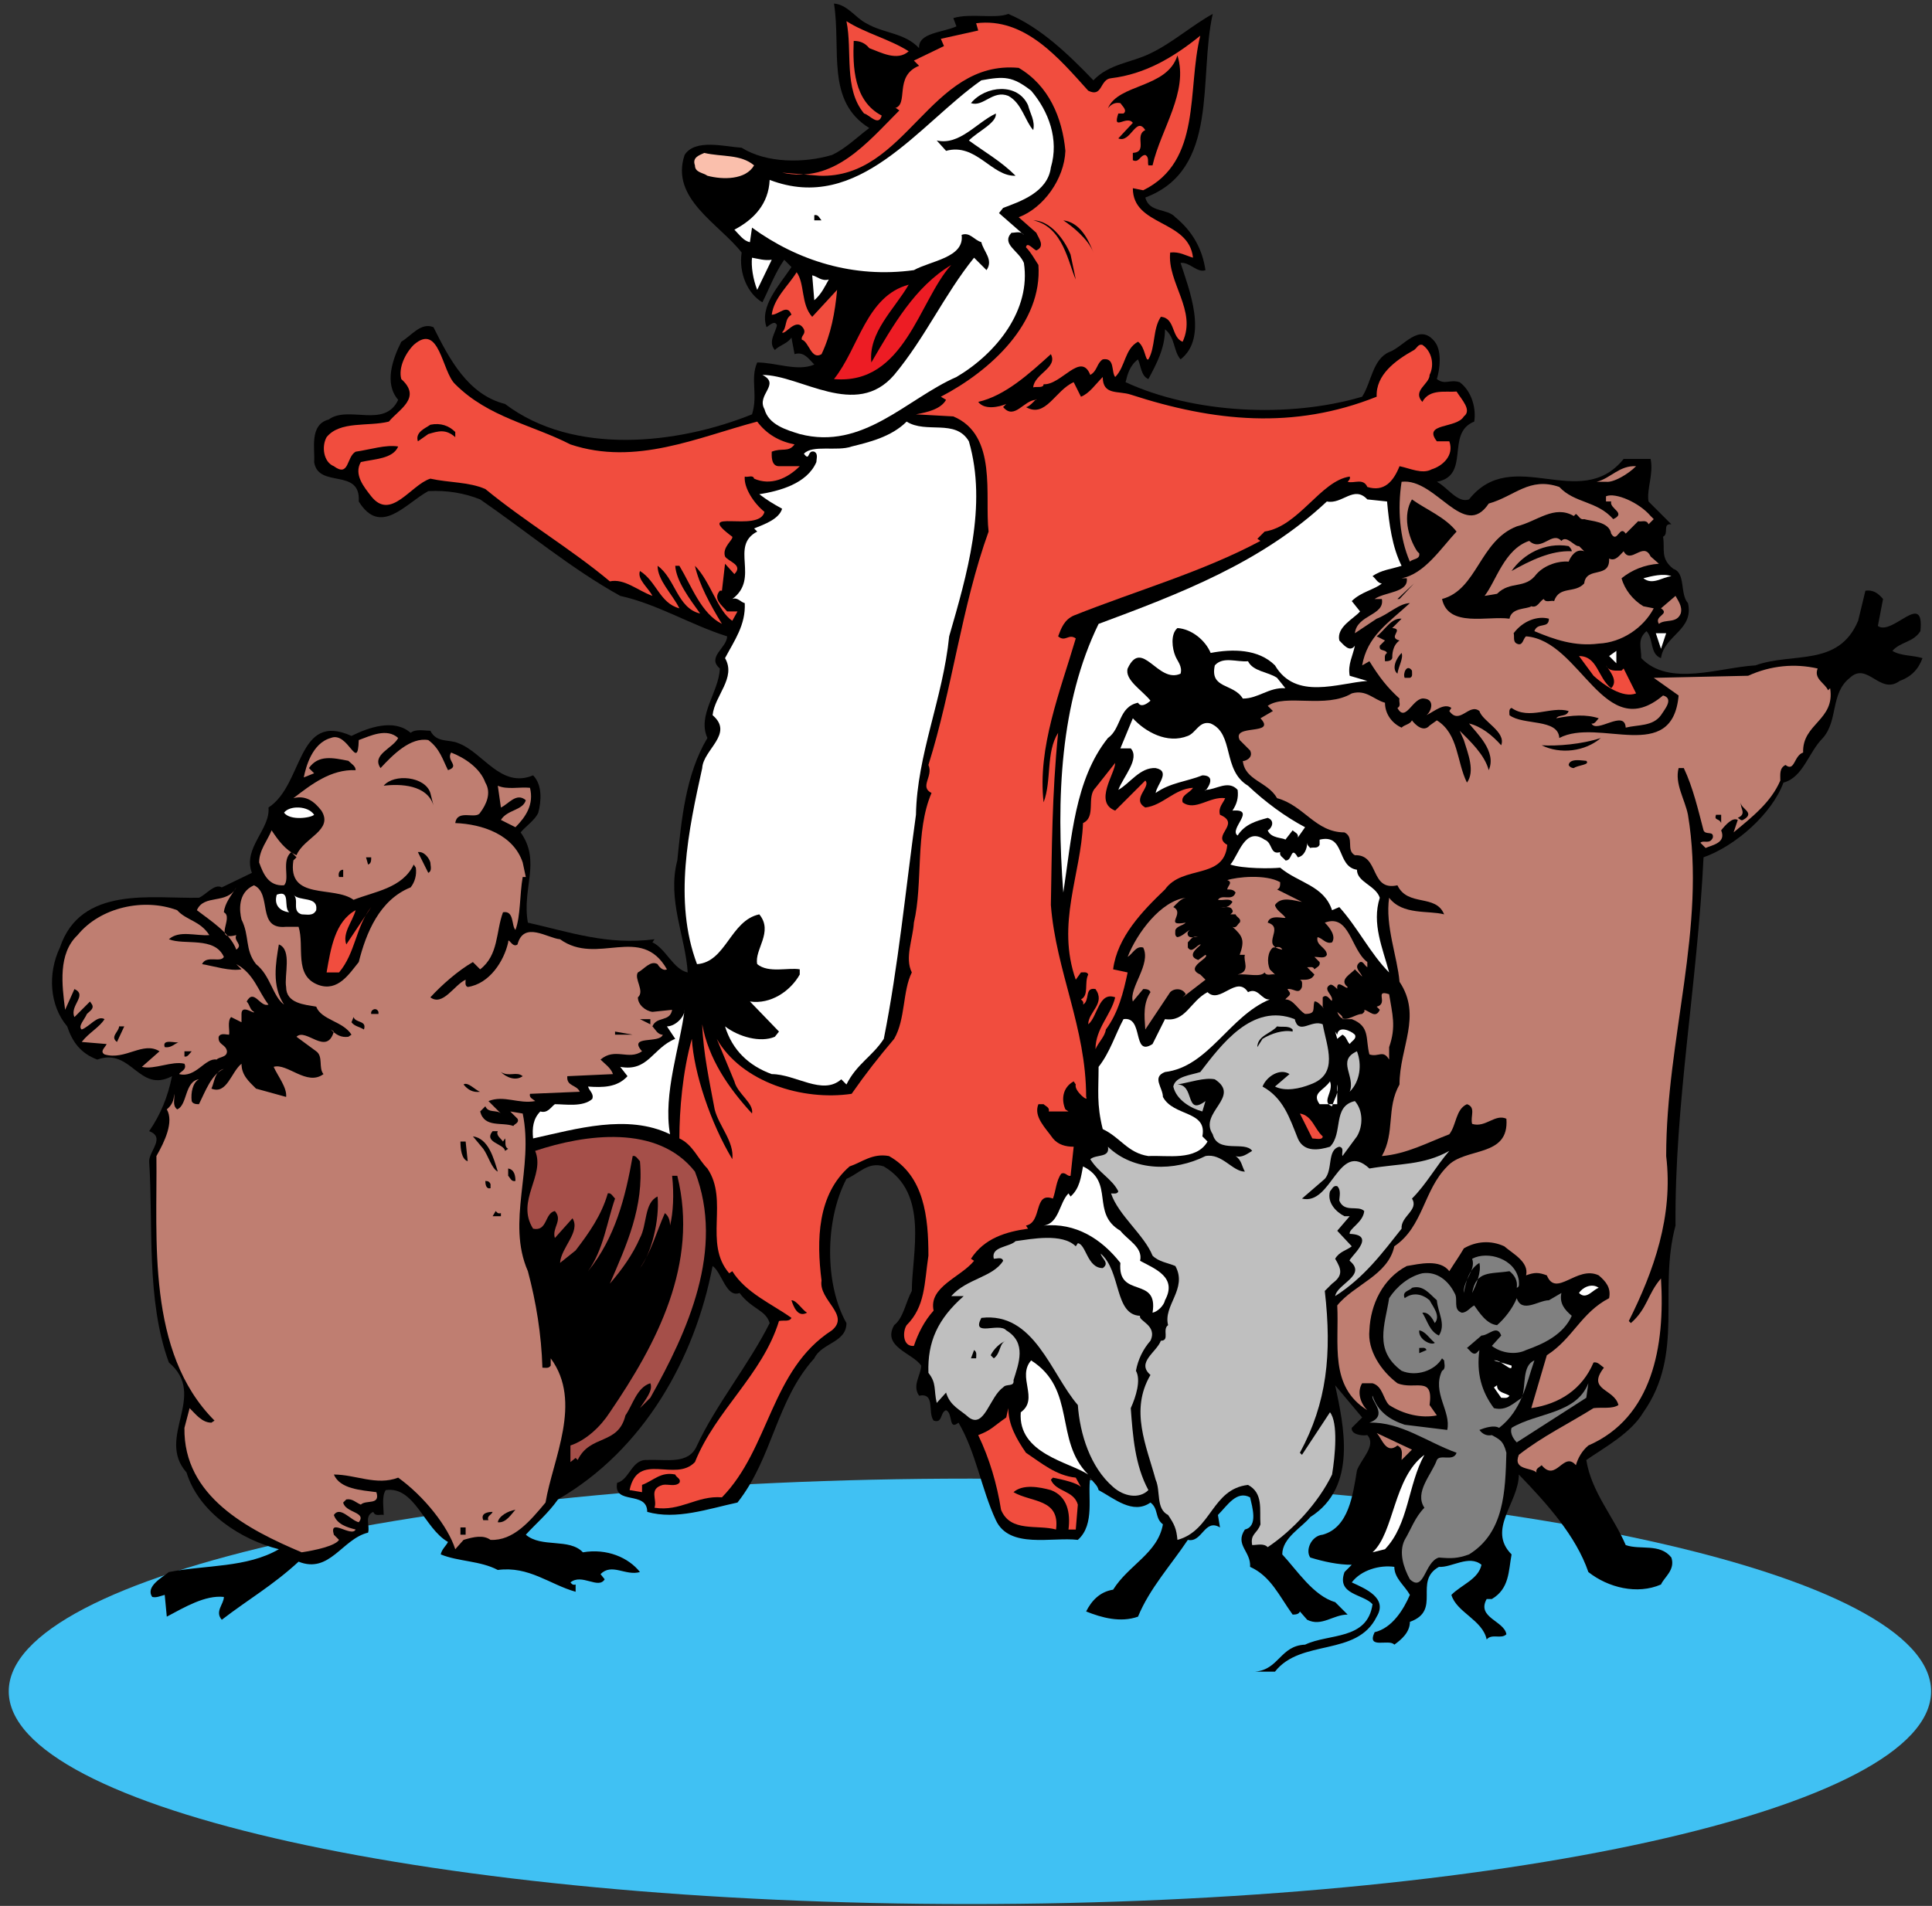
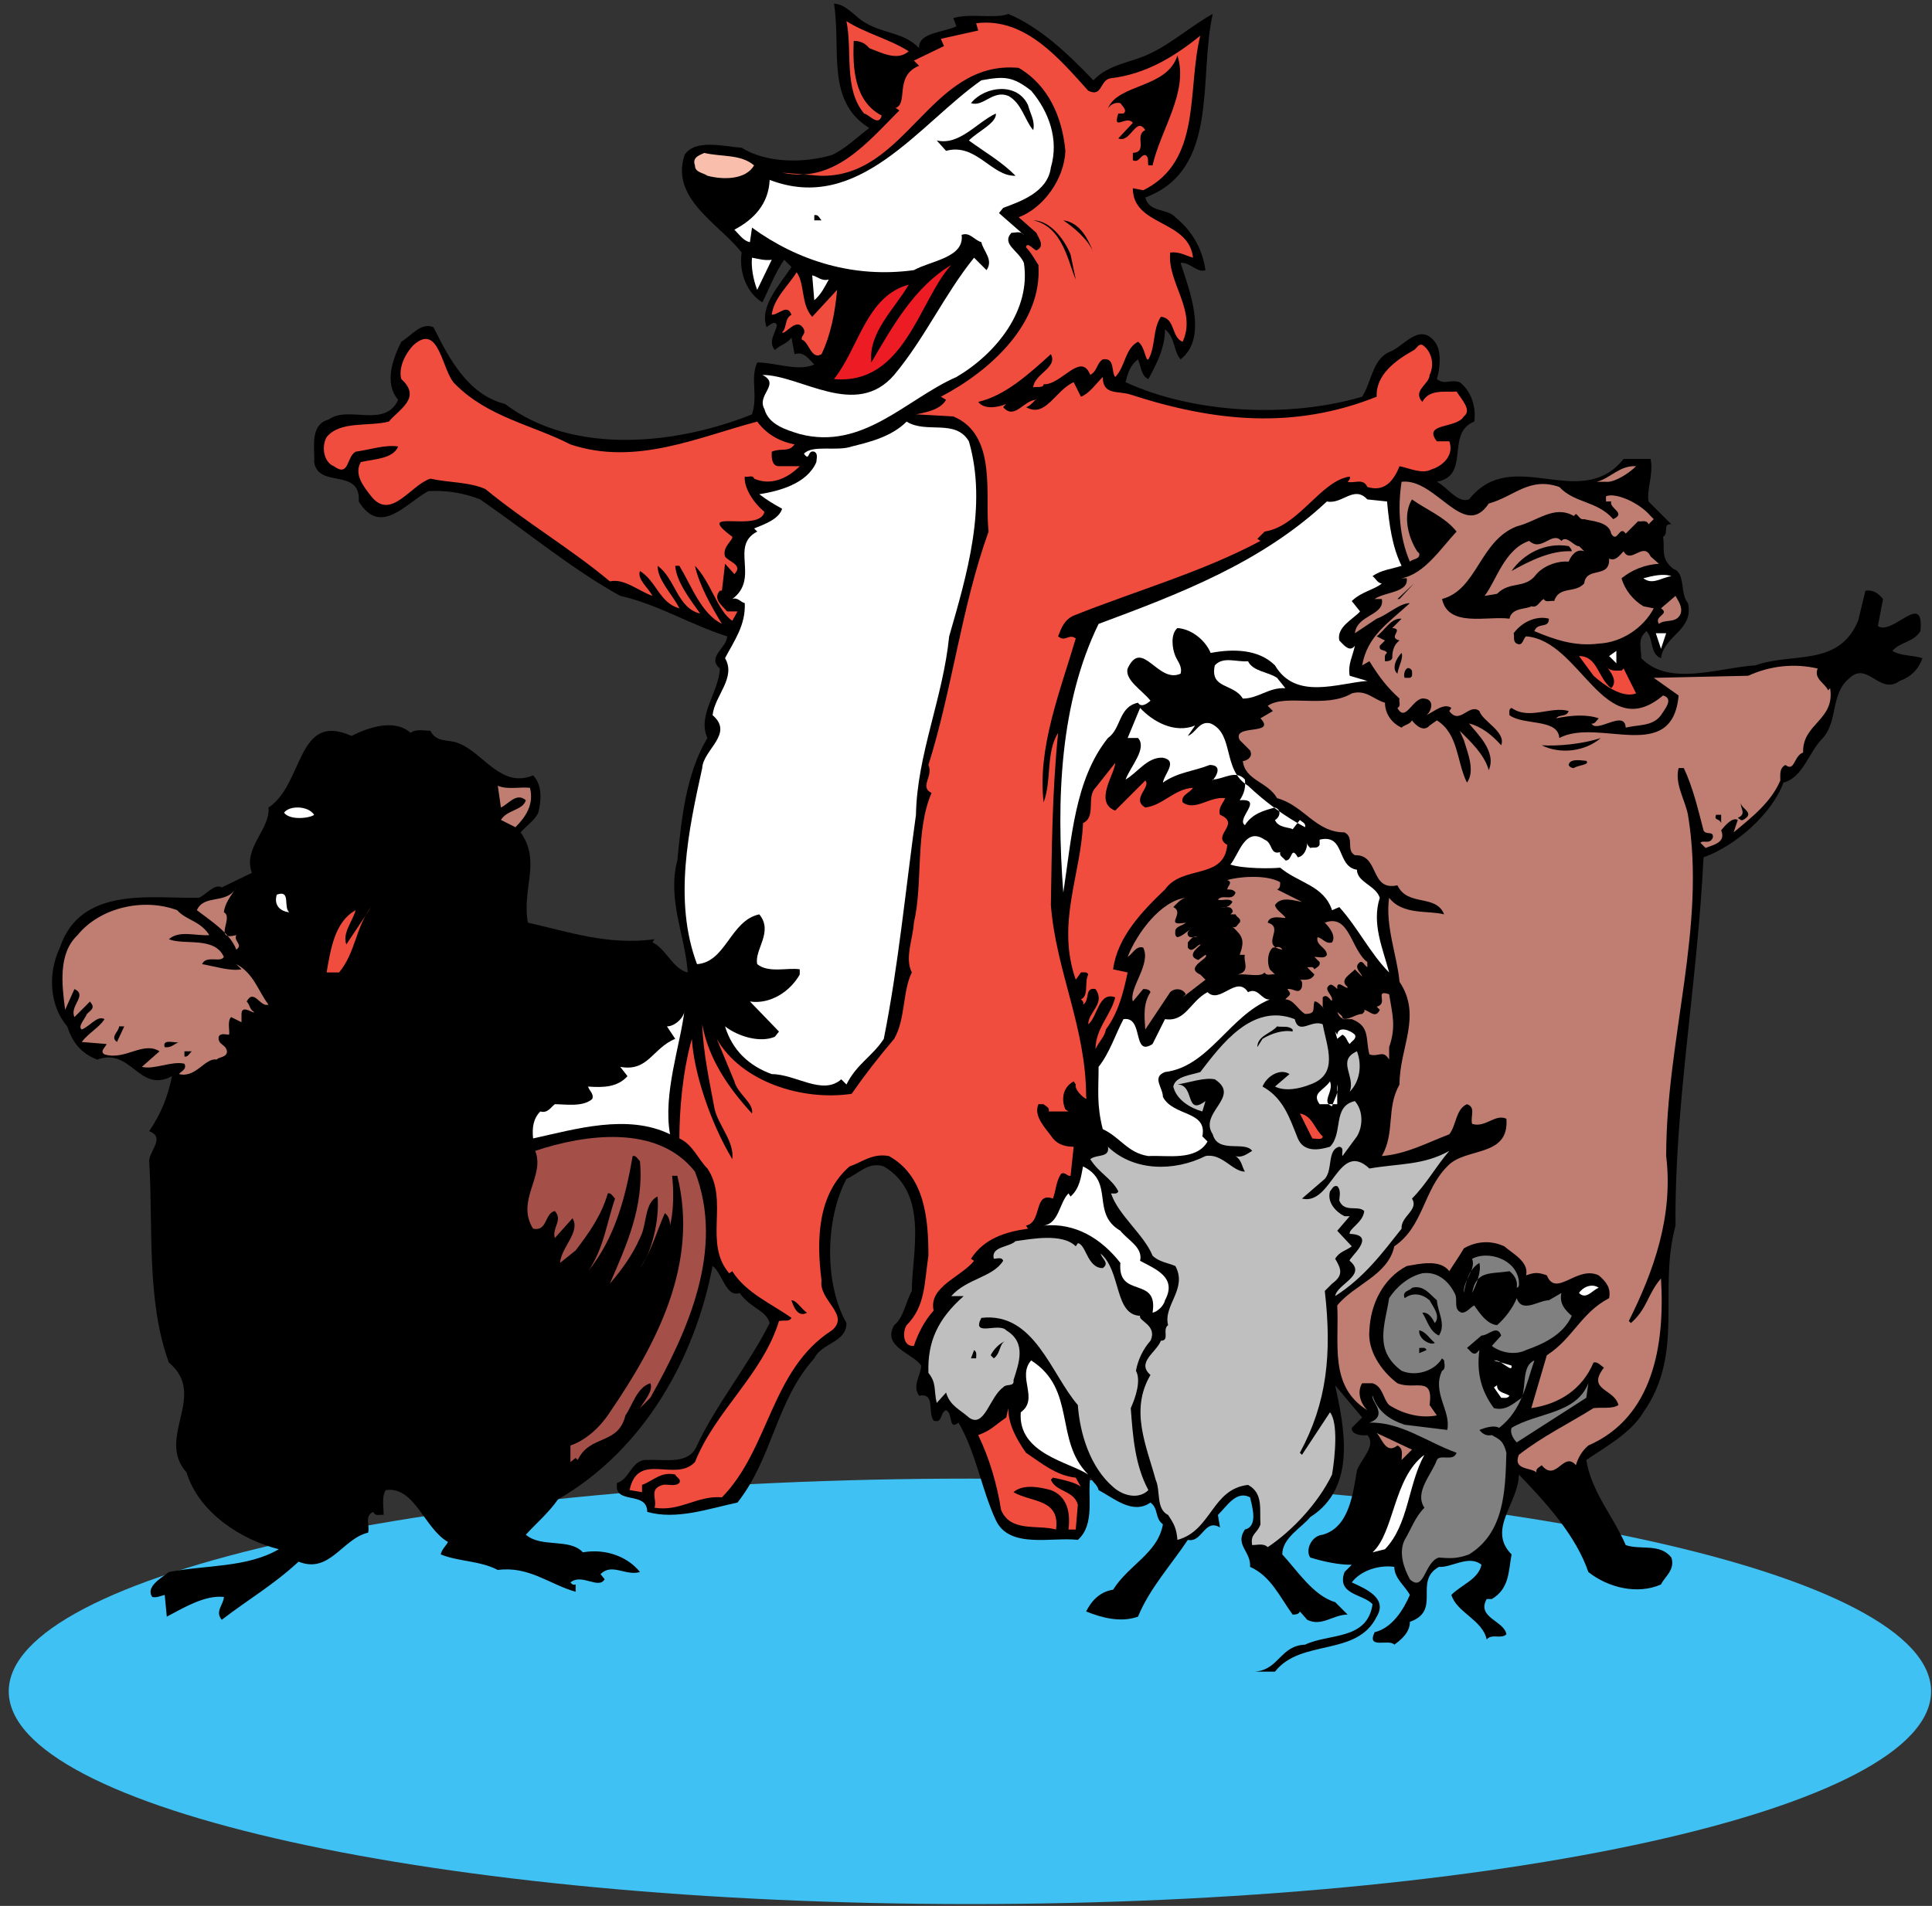
<svg xmlns="http://www.w3.org/2000/svg" xmlns:ns1="http://www.inkscape.org/namespaces/inkscape" xmlns:ns2="http://sodipodi.sourceforge.net/DTD/sodipodi-0.dtd" id="svg7733" version="1.1" ns1:version="0.48.1 " width="188.75" height="186.25" xml:space="preserve" ns2:docname="Animals_Singing.pdf">
  <rect width="100%" height="100%" fill="#333333" stroke="none" />
  <defs id="defs7737" />
  <ns2:namedview pagecolor="#ffffff" bordercolor="#666666" borderopacity="1" objecttolerance="10" gridtolerance="10" guidetolerance="10" ns1:pageopacity="0" ns1:pageshadow="2" ns1:window-width="640" ns1:window-height="480" id="namedview7735" showgrid="false" ns1:zoom="1.5624161" ns1:cx="94.375" ns1:cy="93.125" ns1:window-x="0" ns1:window-y="0" ns1:window-maximized="0" ns1:current-layer="g7741" />
  <g id="g7741" ns1:groupmode="layer" ns1:label="Animals_Singing" transform="matrix(1.25,0,0,-1.25,0,186.25)">
    <g id="g7743" transform="scale(0.24,0.24)">
      <path d="m 315.859,0.602 c 172.871,0 313.012,31.023 313.012,69.293 0,38.27 -140.141,69.293 -313.012,69.293 C 142.992,139.188 2.848,108.164 2.848,69.894 2.848,31.625 142.992,0.602 315.859,0.602" style="fill:#40c1f3;fill-opacity:1;fill-rule:nonzero;stroke:none" id="path7745" />
      <path d="m 282.07,613.258 c 5.743,-3.379 12.504,-3.043 17.235,-8.11 -0.34,5.067 7.769,5.067 12.164,7.094 l -1.016,2.703 c 5.746,1.692 13.52,-0.336 17.91,1.352 10.477,-4.391 19.598,-13.176 27.711,-21.625 5.067,5.406 12.5,5.746 18.582,8.785 7.098,3.379 13.52,9.125 20.278,12.84 -4.731,-20.949 2.363,-50.684 -21.965,-59.809 1.351,-5.07 7.094,-3.379 9.797,-6.422 5.746,-4.73 8.789,-10.472 9.8,-17.23 -2.703,-1.016 -5.066,2.703 -8.109,2.363 2.703,-8.449 9.125,-24.328 0,-31.426 -2.367,2.704 -1.691,7.098 -5.07,9.801 0,-6.082 -2.703,-11.152 -5.407,-16.222 -2.363,1.015 -2.363,4.058 -3.378,6.421 -2.704,-2.027 -3.379,-4.73 -4.055,-7.433 21.965,-10.137 53.055,-11.828 77.043,-4.731 3.043,4.731 3.383,12.164 8.789,14.532 4.73,1.687 9.797,9.797 14.867,3.379 2.363,-3.043 1.688,-8.786 0.676,-12.168 2.703,-2.028 4.055,0 7.433,-1.012 4.055,-3.043 5.407,-8.785 4.731,-12.84 -9.461,-3.719 -1.012,-17.574 -12.164,-19.602 3.379,-1.687 6.758,-7.093 10.476,-5.742 14.192,17.91 36.157,-4.394 50.348,13.18 l 8.785,0 c 1.016,-5.07 -1.351,-9.801 -0.676,-13.856 l 7.434,-7.433 c -3.039,0.336 -0.676,-3.043 -2.703,-4.055 0.676,-4.054 -1.012,-7.097 3.379,-10.476 4.055,-1.352 2.027,-8.11 4.73,-11.153 2.028,-8.785 -7.769,-10.472 -8.785,-17.91 -3.715,1.356 -2.363,6.422 -4.73,8.789 -3.043,-2.703 -1.692,-5.07 -1.692,-8.789 9.125,-9.461 25.344,-3.039 37.172,-2.363 12.164,4.394 27.031,-0.676 33.453,14.531 l 2.367,9.797 c 2.364,0.34 4.055,-0.676 5.743,-2.703 l -1.688,-8.785 c 4.731,-3.379 15.207,11.828 13.856,-1.688 -2.368,-3.719 -6.422,-3.379 -9.125,-6.422 2.703,-1.691 6.418,-1.351 9.8,-2.367 -1.351,-3.715 -3.718,-6.082 -7.437,-7.433 -6.418,-4.731 -10.473,6.421 -16.219,1.015 -6.418,-5.07 -3.719,-13.855 -8.785,-19.597 -4.73,-4.735 -6.422,-12.844 -12.84,-14.532 -3.719,-10.136 -15.547,-20.613 -26.019,-24.332 -2.028,-41.562 -9.461,-80.422 -9.125,-119.957 -5.743,-21.289 3.043,-41.562 -10.477,-60.824 -4.055,-6.758 -12.164,-11.152 -18.582,-15.543 1.688,-10.477 8.785,-18.25 12.84,-27.711 4.73,-1.687 11.152,0.676 14.867,-4.055 1.352,-4.054 -2.363,-6.418 -3.379,-8.785 -7.773,-3.379 -17.234,-1.015 -23.652,4.055 -4.055,11.828 -13.52,22.301 -22.641,31.766 0,-9.125 -10.476,-17.911 -2.367,-26.02 -1.012,-5.406 -0.676,-11.152 -6.418,-14.531 l -1.691,0 c -3.379,-6.082 5.746,-7.098 6.422,-11.488 -1.692,-1.691 -4.731,0.336 -6.422,-1.691 -1.352,6.422 -9.801,8.785 -11.489,14.531 3.379,3.379 8.786,5.071 9.801,9.801 -4.055,3.379 -9.801,-1.016 -13.855,-0.676 -8.45,-4.73 1.011,-14.195 -9.461,-17.91 0,-3.379 -2.703,-5.746 -5.071,-7.434 -1.687,2.027 -9.125,-1.691 -6.418,4.055 5.743,1.351 9.461,7.434 11.489,12.164 -1.692,3.039 -5.071,5.407 -5.071,9.125 -4.73,0.676 -10.812,-1.015 -13.855,-5.07 4.394,-2.027 11.828,-5.07 8.113,-11.152 -6.422,-13.176 -24.668,-7.094 -33.117,-17.906 l -6.422,0 c 7.774,0.676 8.113,8.445 16.223,8.785 7.769,3.715 20.273,1.351 21.965,13.176 -3.043,3.379 -11.828,3.043 -9.125,10.477 l 2.363,2.367 c -4.391,0 -9.121,1.012 -13.516,2.363 -1.687,2.368 0.34,7.098 4.055,7.434 8.449,2.367 9.801,12.84 11.152,20.953 1.352,3.715 6.422,8.109 3.379,11.488 -2.027,-0.339 -5.406,0.336 -5.07,2.364 l 3.379,3.379 -8.785,10.476 c 2.703,-12.84 7.433,-33.113 -8.11,-42.914 -2.703,-3.379 -9.121,-6.758 -9.121,-12.164 4.731,-5.07 10.137,-13.52 17.231,-15.547 l 4.054,-4.055 c -4.73,0 -8.445,-4.055 -13.175,-1.688 l -2.368,2.703 c -0.336,-1.016 -1.687,-1.016 -2.363,-1.016 -4.394,6.082 -7.098,12.504 -13.855,15.547 0.336,5.067 -5.071,7.094 -1.692,12.164 4.395,1.012 2.367,7.434 1.692,10.477 -4.395,2.363 -7.434,-2.707 -10.477,-5.746 l 0.676,-4.055 c -5.067,3.039 -5.742,-5.07 -10.473,-4.055 -5.41,-8.109 -12.504,-15.882 -16.222,-25.007 -5.743,-2.027 -11.825,-0.336 -16.895,1.691 1.691,3.379 4.395,6.418 8.785,7.094 5.071,8.113 14.531,11.828 16.219,21.289 -2.703,2.027 -1.352,5.07 -4.055,7.098 -5.742,-4.055 -11.824,1.351 -16.894,4.054 -0.336,1.692 -2.028,2.703 -2.703,4.055 -1.012,-5.746 1.691,-15.207 -4.055,-20.274 -8.449,1.012 -22.301,-3.042 -26.695,6.418 -4.731,10.137 -6.422,21.965 -12.164,31.766 -3.379,-2.703 -1.692,3.039 -4.055,4.055 -2.027,-0.676 -1.016,-4.395 -4.055,-3.379 -2.027,2.703 0.676,9.125 -4.73,8.109 -2.367,3.379 0.675,6.758 0.675,9.801 -2.703,4.055 -12.843,6.082 -8.789,13.176 3.043,2.367 3.719,7.433 5.747,11.152 0,12.164 5.746,31.766 -9.125,40.551 -5.067,1.687 -8.11,-2.367 -12.165,-4.055 -7.093,-13.515 -7.093,-34.469 0,-46.972 0,-6.418 -8.109,-6.418 -10.472,-11.489 -12.504,-13.855 -13.52,-32.437 -25.008,-46.968 -9.461,-2.028 -19.938,-5.747 -29.398,-3.043 0,7.097 -11.149,2.027 -9.797,9.464 4.054,1.012 4.73,7.77 9.797,7.434 6.082,0.336 13.515,-1.691 16.218,4.73 6.086,13.176 16.899,26.356 23.657,39.872 -1.352,4.394 -5.747,4.394 -9.801,9.8 -4.391,-1.687 -5.742,6.758 -8.785,8.786 -5.746,-30.075 -22.301,-59.809 -50.348,-76.032 -3.379,-4.73 -7.098,-7.769 -10.477,-11.488 5.071,-4.391 14.192,-1.012 18.586,-5.742 7.77,1.351 14.868,-1.692 18.586,-6.422 -4.73,-1.352 -9.125,3.043 -12.843,-0.676 l 1.351,-1.687 c -2.027,-3.383 -7.434,2.027 -11.148,-1.016 0.336,-0.34 0.675,-1.016 1.687,-0.676 l 0,-2.367 c -8.445,2.367 -15.203,8.449 -25.344,7.098 -5.742,3.043 -12.839,2.703 -18.582,5.07 0.336,1.688 1.688,2.703 2.364,4.055 -7.77,4.39 -10.813,18.246 -20.274,16.894 -1.351,-2.027 -0.676,-5.406 -0.676,-8.109 -1.015,0.336 -2.703,-0.676 -3.378,1.012 -3.043,-1.352 -1.016,-4.391 -1.692,-6.758 -8.445,-2.028 -12.5,-13.516 -22.64,-9.461 -8.445,-7.774 -16.219,-12.164 -25.004,-18.922 -2.367,2.703 0.676,5.066 0.676,7.434 -6.082,0.675 -12.84,-3.379 -18.586,-6.422 l -0.676,7.097 c -1.351,-0.34 -2.703,-1.015 -4.055,-0.675 -2.363,3.378 3.379,6.421 5.406,8.109 12.164,2.367 25.344,1.351 35.82,7.434 -12.164,3.042 -26.02,11.828 -30.074,25.007 -10.137,11.489 7.094,25.004 -5.746,35.817 -7.434,20.273 -5.066,44.941 -6.418,65.554 0,3.379 5.406,7.774 0,9.801 3.715,5.406 6.082,11.153 7.434,17.91 -10.816,-5.746 -13.18,9.461 -24.332,5.407 -5.406,2.027 -8.109,5.742 -9.797,10.812 -5.746,6.758 -6.422,17.234 -2.367,25.68 6.758,20.277 30.074,15.883 45.281,16.222 2.363,1.012 5.066,4.731 7.434,3.379 l 9.801,4.731 c -3.043,8.109 6.082,14.191 5.406,21.289 11.488,7.433 9.121,31.426 27.031,23.316 5.406,2.703 13.855,5.742 19.262,1.012 1.687,1.352 4.394,0.676 6.421,0.676 2.028,-4.055 6.082,-2.703 9.122,-4.055 8.109,-3.043 13.855,-14.867 24.332,-10.476 3.039,-3.04 2.703,-8.446 1.687,-12.165 -1.012,-2.363 -4.055,-4.39 -5.742,-6.417 6.758,-9.465 0.336,-18.25 2.363,-29.399 13.516,-3.043 26.02,-7.437 41.227,-5.41 l -0.676,-1.012 c 4.391,-2.027 6.758,-8.785 11.488,-9.801 -0.676,11.493 -6.758,23.657 -3.379,36.497 1.352,13.179 2.703,28.046 9.801,39.875 -3.383,7.433 3.715,14.867 4.055,22.636 -4.395,3.719 2.363,6.762 2.363,10.477 -11.828,3.719 -22.641,10.476 -34.805,13.179 -15.882,8.786 -30.41,20.95 -45.617,31.426 -5.07,2.028 -10.812,3.039 -16.894,2.703 -7.438,-4.054 -15.547,-14.867 -22.641,-3.379 0.676,11.149 -13.18,4.055 -14.531,12.84 0.336,4.055 -1.692,12.164 4.73,13.856 6.422,4.73 18.246,-3.043 22.641,6.418 -4.731,5.406 -1.692,13.519 1.012,18.926 3.379,2.027 6.421,6.418 10.476,4.73 5.07,-10.137 11.153,-21.965 23.317,-25.008 22.3,-16.894 56.093,-13.176 80.421,-3.379 2.028,6.422 -0.675,11.489 1.692,16.899 6.082,0 13.176,-3.043 18.586,-0.676 -1.692,1.687 -3.379,4.391 -6.422,3.379 l -1.016,5.406 c -1.351,-2.027 -3.715,-2.367 -5.406,-4.055 -2.363,2.704 0.34,5.743 0.676,8.11 -0.676,1.687 -2.363,0 -3.379,-0.676 -2.363,6.758 4.055,13.516 8.109,19.598 l -2.363,2.367 c -3.043,-4.395 -4.73,-9.125 -7.098,-13.856 -4.73,2.704 -7.769,9.461 -6.757,16.219 -7.434,9.461 -23.317,17.57 -18.586,31.766 3.379,5.406 13.179,2.703 18.586,2.363 8.109,-5.066 20.277,-5.066 29.398,-2.363 4.395,2.027 8.109,5.742 12.164,8.785 -14.191,8.785 -9.121,25.344 -11.488,40.547 4.394,-0.336 7.097,-4.731 10.476,-6.418" style="fill:#000000;fill-opacity:1;fill-rule:nonzero;stroke:none" id="path7747" />
      <path d="m 295.926,604.133 c -3.719,-3.379 -9.125,-0.336 -12.844,1.015 -1.352,1.688 -3.039,2.364 -5.066,2.364 -0.34,-8.446 0,-19.598 9.121,-24.328 -1.012,-3.719 -4.055,0.336 -5.742,0.675 -6.758,8.11 -3.719,20.274 -5.747,30.075 6.422,-4.055 13.856,-5.746 20.278,-9.801" style="fill:#f14d3e;fill-opacity:1;fill-rule:nonzero;stroke:none" id="path7749" />
      <path d="m 354.383,591.293 c 4.73,-2.367 3.719,3.719 7.433,4.055 11.153,1.351 20.274,6.757 29.063,13.855 -4.395,-17.574 0.676,-40.887 -18.586,-50.351 l -3.379,0.675 c 0,-12.5 18.246,-10.136 19.598,-22.636 -2.364,0.675 -4.391,2.027 -7.434,1.687 -1.015,-9.801 8.785,-18.922 4.055,-29.058 -3.719,1.351 -2.367,7.769 -7.098,8.109 -2.703,-4.055 -1.687,-9.801 -4.055,-13.856 -1.011,-0.675 -1.011,4.055 -3.378,5.747 -4.391,-2.368 -4.055,-8.11 -7.434,-11.493 -1.352,1.692 0,6.422 -4.055,5.746 -2.027,-1.351 -1.687,-3.714 -4.054,-5.07 -3.043,7.774 -9.461,-3.379 -15.207,-3.039 0,-1.351 -2.364,-0.676 -3.379,-1.016 0.34,4.395 8.109,6.422 5.746,10.817 -7.098,-6.422 -14.867,-13.52 -23.656,-15.547 2.027,-2.703 6.761,-1.688 9.125,-0.676 l 0.675,0.676 -1.687,-1.688 c 3.715,-4.394 6.758,2.364 10.812,2.364 0.336,1.015 -2.027,-2.364 -3.379,-2.364 6.418,-3.718 9.461,5.407 15.543,8.11 l 2.364,-4.731 c 2.707,1.012 4.734,4.055 7.097,6.418 0,-6.082 5.071,-4.39 9.125,-5.742 27.032,-8.785 53.051,-11.488 80.086,-0.676 -0.34,7.094 6.082,11.829 12.164,15.207 1.012,0.676 1.352,2.028 2.703,1.688 3.039,-2.027 4.055,-6.418 2.364,-9.801 0,-3.039 -5.742,-5.066 -2.364,-8.785 2.364,4.395 7.77,3.043 11.149,3.379 1.691,-2.703 5.07,-6.082 2.367,-8.109 -2.367,-4.055 -13.516,-2.028 -8.785,-8.11 l 4.055,0 c 1.687,-4.73 -2.368,-8.109 -5.747,-9.125 -3.039,-1.687 -7.093,0.34 -10.472,1.016 -2.028,-5.071 -5.07,-8.449 -10.477,-6.758 -1.351,3.039 -4.394,1.012 -6.422,1.687 0.34,0.34 1.016,1.016 0.676,1.692 -9.461,-1.352 -16.555,-16.219 -27.707,-17.91 l -2.367,-2.364 1.016,-0.675 c -18.922,-10.141 -40.551,-16.223 -60.825,-24.332 -3.043,-1.352 -4.054,-4.055 -5.07,-6.758 2.367,-2.028 3.379,1.015 5.746,-0.676 -5.07,-17.234 -12.504,-35.48 -10.476,-53.391 2.703,7.098 0.675,16.219 4.73,22.641 -2.027,-20.273 -2.027,-38.184 -2.363,-56.094 1.687,-21.625 11.488,-39.871 11.488,-62.511 1.016,-2.028 -4.055,2.027 -3.379,4.054 l -0.676,1.012 c -3.718,-2.027 -4.054,-6.082 -2.703,-9.121 l 1.012,-0.68 -6.418,0 c 0.336,1.356 -1.016,1.692 -1.691,2.367 l -1.688,0 c -1.691,-4.054 2.363,-7.773 4.731,-11.152 1.687,-2.027 4.054,-2.703 6.757,-2.703 l -1.015,-9.461 c -1.012,-0.336 -1.688,1.352 -3.039,0.676 -1.692,-2.364 -1.692,-5.407 -2.703,-8.11 -6.422,2.368 -3.379,-7.773 -8.786,-8.785 l 0.676,-1.015 c -7.097,-1.012 -14.195,-3.039 -18.586,-9.797 l 1.012,-0.676 c -4.391,-5.406 -14.867,-8.449 -13.176,-16.219 -3.043,-3.383 -5.07,-7.437 -6.422,-11.492 -3.715,-0.336 -3.715,4.73 -2.363,6.758 6.082,6.082 5.742,13.519 7.094,22.64 0,12.504 -1.352,26.02 -12.84,32.442 -5.406,1.012 -8.785,-2.028 -12.84,-3.379 -10.476,-9.125 -10.812,-23.992 -9.125,-37.172 -1.012,-6.422 9.461,-11.148 3.379,-16.219 -19.938,-12.84 -20.273,-38.523 -35.816,-54.402 -8.114,0.672 -13.52,-4.734 -21.965,-3.383 1.011,2.703 -2.028,6.082 2.703,7.438 1.687,0.336 4.055,-0.676 5.406,0.675 0.676,1.352 -1.016,1.688 -1.351,2.704 -4.731,1.011 -7.098,-2.028 -10.813,-3.379 l 0,-2.368 -4.055,0.676 c 2.703,12.84 14.868,2.367 21.286,9.125 6.761,16.895 21.964,28.383 27.371,45.953 1.691,0.34 3.379,-0.336 4.054,1.016 -6.082,4.391 -14.867,8.109 -19.258,15.207 l -1.015,-0.676 c -8.449,9.797 0,23.653 -7.094,34.129 -3.043,3.039 -4.734,7.77 -9.125,9.797 0,9.125 1.012,21.629 4.055,32.441 0.676,-11.152 6.082,-27.371 13.179,-39.199 0.676,5.746 -4.394,10.817 -5.746,16.223 -1.687,9.121 -3.718,18.246 -4.054,27.707 2.027,-11.152 8.449,-20.613 16.218,-29.059 0.676,3.379 -4.73,6.418 -5.742,10.473 l -5.746,13.855 c 8.11,-14.191 28.047,-20.273 43.93,-17.91 4.73,6.758 8.445,11.489 13.851,17.91 3.719,6.418 2.707,15.543 5.747,21.625 -2.364,4.731 0.339,10.813 0.675,16.223 3.043,12.84 0.34,29.734 5.746,42.238 -4.054,2.028 0.676,5.407 -1.015,9.121 7.773,24.668 10.812,51.704 19.597,76.032 -1.351,11.488 3.043,31.425 -11.488,37.508 l -12.164,0.675 c 3.719,0.676 8.109,1.692 9.801,4.731 l -1.692,1.015 c 16.223,8.45 33.118,23.993 31.766,42.914 -1.351,2.028 -2.367,4.055 -4.055,5.747 0.336,2.027 2.364,-0.676 3.379,-1.016 3.039,1.351 0.676,4.055 0,5.746 l -5.746,5.066 c 8.11,3.043 14.867,12.504 15.207,21.629 -1.015,10.813 -5.406,21.289 -15.207,27.032 -29.058,2.703 -36.492,-36.157 -64.879,-35.141 l -12.164,1.012 c 16.895,-3.719 27.707,9.8 38.184,20.273 -0.676,0.34 -1.012,1.016 -1.692,0.676 5.071,1.016 -0.336,10.476 8.114,13.855 l -1.692,1.692 9.801,4.73 -1.016,2.364 12.165,2.703 -0.676,2.367 c 15.883,2.027 27.035,-11.488 36.496,-21.965" style="fill:#f14d3e;fill-opacity:1;fill-rule:nonzero;stroke:none" id="path7751" />
      <path d="m 383.441,602.781 c 3.719,-11.828 -5.406,-23.992 -8.109,-35.816 l -1.352,0 c -0.335,1.012 0.34,2.703 -1.011,3.379 -1.692,0 -2.028,-2.703 -4.055,-1.692 l 0,2.368 c 5.066,0.335 0.336,5.742 4.055,7.433 -3.043,4.731 -4.731,-4.394 -8.785,-2.703 l 4.73,5.066 c -2.027,2.704 -6.758,-3.039 -4.73,3.043 l 1.687,0 c 1.352,1.012 -0.336,2.364 -1.012,3.379 -1.691,0.336 -3.043,-0.34 -4.054,-1.691 3.379,8.113 19.258,6.422 22.636,17.234" style="fill:#000000;fill-opacity:1;fill-rule:nonzero;stroke:none" id="path7753" />
      <path d="m 335.797,591.293 c 5.746,-6.758 9.125,-15.883 6.422,-25.004 -1.016,-8.113 -10.137,-11.152 -15.543,-13.18 l -1.352,-1.691 8.11,-7.094 c -1.016,1.352 -2.704,0.676 -4.055,0.676 -3.379,-3.719 2.363,-5.746 4.055,-9.801 2.363,-15.207 -8.786,-29.398 -21.965,-37.172 -16.219,-7.093 -30.414,-23.988 -51.028,-18.582 -4.39,1.352 -10.136,3.039 -11.488,8.11 -2.703,4.73 5.406,8.109 -0.676,11.148 12.504,0 30.414,-14.527 42.914,0 10.141,12.168 16.223,26.02 26.02,38.188 l 4.055,-4.055 c 2.367,3.379 -1.012,6.082 -1.688,9.121 -2.367,0.676 -3.719,3.379 -6.422,2.367 1.016,-7.433 -10.136,-8.449 -15.543,-11.488 -19.597,-2.707 -37.847,3.039 -52.715,13.852 l -0.675,-4.731 c -2.028,0.34 -3.379,2.367 -5.067,4.055 6.418,3.379 11.149,8.449 11.489,16.222 29.058,-11.152 48.66,18.246 68.933,32.438 7.434,1.351 10.137,1.351 16.219,-3.379" style="fill:#ffffff;fill-opacity:1;fill-rule:nonzero;stroke:none" id="path7755" />
      <path d="m 334.785,586.563 c 0.676,-2.704 2.363,-5.071 1.688,-8.11 -2.703,3.039 -3.715,8.785 -8.11,11.149 -5.066,2.027 -8.109,-3.715 -12.164,-2.364 4.731,5.746 15.207,6.758 18.586,-0.675" style="fill:#000000;fill-opacity:1;fill-rule:nonzero;stroke:none" id="path7757" />
      <path d="m 324.309,583.859 c 0.339,-3.043 -5.746,-5.746 -8.786,-8.785 5.067,-3.719 10.477,-6.758 15.207,-11.488 -7.773,-0.34 -12.843,10.812 -22.64,8.109 l -3.043,3.379 c 7.433,-1.691 12.84,5.742 19.262,8.785" style="fill:#000000;fill-opacity:1;fill-rule:nonzero;stroke:none" id="path7759" />
      <path d="m 245.574,566.965 c -2.703,-4.731 -10.136,-4.731 -15.203,-3.379 -1.355,1.012 -4.058,1.012 -4.058,3.379 -1.012,2.703 1.691,3.379 3.042,4.055 5.747,-1.352 11.829,-0.34 16.219,-4.055" style="fill:#fabfac;fill-opacity:1;fill-rule:nonzero;stroke:none" id="path7761" />
      <path d="m 267.539,549.055 -2.363,0 0,1.687 c 1.351,0.34 1.687,-1.012 2.363,-1.687" style="fill:#000000;fill-opacity:1;fill-rule:nonzero;stroke:none" id="path7763" />
      <path d="m 350.328,529.793 c -2.367,5.07 -4.055,17.234 -13.855,19.262 5.406,0 10.136,-6.082 12.164,-11.153 l 1.691,-8.109" style="fill:#000000;fill-opacity:1;fill-rule:nonzero;stroke:none" id="path7765" />
      <path d="m 356.074,538.578 c -1.691,4.395 -6.761,8.449 -9.801,10.477 5.407,-0.676 8.11,-6.082 9.801,-10.477" style="fill:#000000;fill-opacity:1;fill-rule:nonzero;stroke:none" id="path7767" />
      <path d="m 251.32,536.215 -4.73,-9.801 c -1.352,3.379 -2.027,7.774 -1.692,10.477 2.028,-0.34 4.055,-1.016 6.422,-0.676" style="fill:#ffffff;fill-opacity:1;fill-rule:nonzero;stroke:none" id="path7769" />
      <path d="m 271.594,497.352 c 8.109,10.14 10.476,27.035 24.332,30.75 -4.735,-8.11 -13.18,-15.543 -12.168,-25.34 7.097,12.164 14.195,24.664 26.019,31.761 -10.472,-11.488 -15.203,-39.199 -38.183,-37.171" style="fill:#ed1c24;fill-opacity:1;fill-rule:nonzero;stroke:none" id="path7771" />
      <path d="m 264.5,517.629 8.109,8.785 c -0.675,-7.434 -2.027,-14.531 -5.07,-20.949 -3.379,-2.027 -4.055,4.055 -6.418,4.73 -0.34,1.352 1.352,1.688 0.676,3.379 -2.367,4.391 -6.086,-2.027 -7.098,-1.015 1.688,1.691 0.676,4.394 3.039,5.746 -1.351,3.715 -4.054,0 -6.418,0 0.676,5.406 5.407,9.461 8.11,13.855 2.703,-3.719 1.351,-10.476 5.07,-14.531" style="fill:#f14d3e;fill-opacity:1;fill-rule:nonzero;stroke:none" id="path7773" />
      <path d="m 269.906,529.793 c -1.351,-2.367 -2.367,-4.73 -4.73,-6.758 l -0.676,8.11 c 1.688,-0.336 3.039,-2.028 5.406,-1.352" style="fill:#ffffff;fill-opacity:1;fill-rule:nonzero;stroke:none" id="path7775" />
      <path d="m 148.258,495.664 c 10.812,-10.812 25.004,-13.18 37.508,-19.598 21.289,-7.097 41.562,2.364 60.824,7.434 3.039,-4.055 7.094,-6.422 12.164,-7.434 -2.027,-2.703 -4.055,-1.015 -7.434,-2.367 0,-1.011 -0.34,-4.73 2.364,-4.73 l 6.757,0 c -4.054,-4.055 -9.461,-6.422 -14.867,-4.055 -0.336,1.352 -2.027,0.336 -3.039,0.676 -0.34,-3.719 3.039,-8.785 6.418,-11.488 -1.687,-7.098 -23.652,1.687 -10.473,-8.11 0.336,-1.015 -3.378,-3.379 -2.367,-6.422 1.016,-1.691 6.082,-2.703 3.043,-5.746 l -3.043,3.379 -1.011,-8.785 -0.676,0 c -2.367,-2.703 0.676,-4.73 2.363,-6.758 l 3.379,0 -1.688,-3.039 c -4.73,3.039 -7.097,12.84 -12.167,17.906 1.351,-6.082 5.07,-12.839 8.789,-18.922 -6.762,3.379 -9.801,12.165 -13.856,18.922 l -1.351,0 c 0.335,-5.066 4.73,-10.812 8.109,-15.543 -7.434,1.692 -8.109,11.489 -13.856,15.543 0,-4.73 4.731,-9.121 7.098,-13.851 -6.422,1.687 -7.433,8.785 -12.84,12.164 -1.015,-2.703 2.703,-5.406 4.055,-8.11 -4.731,1.688 -9.125,5.743 -13.856,4.731 -12.503,10.477 -27.371,19.262 -40.55,30.074 -5.407,2.363 -11.825,2.028 -17.907,3.379 -6.421,-2.027 -12.843,-13.855 -19.261,-5.746 -2.367,3.043 -5.746,7.098 -3.379,11.152 4.39,1.016 10.472,1.016 12.164,5.071 -4.055,0.675 -9.125,-1.016 -13.856,-1.692 -3.039,-1.687 -2.027,-8.449 -7.093,-4.73 -3.383,1.351 -4.059,6.422 -2.368,9.461 4.395,5.406 13.516,3.379 20.274,5.07 3.379,4.055 10.812,7.77 4.055,13.852 -1.012,3.718 1.351,8.449 4.054,11.152 8.45,7.434 9.125,-8.785 13.52,-12.84" style="fill:#f14d3e;fill-opacity:1;fill-rule:nonzero;stroke:none" id="path7777" />
      <path d="m 315.523,477.078 c 6.082,-20.949 -0.675,-43.59 -6.421,-63.527 -2.028,-20.274 -10.473,-38.524 -10.813,-58.121 -3.379,-24.328 -5.742,-49.336 -10.476,-72.989 -3.715,-5.746 -8.786,-8.109 -12.165,-14.867 l -1.687,1.688 c -6.082,-5.407 -14.871,1.691 -22.641,1.691 -7.433,2.703 -12.84,7.77 -15.207,15.543 4.395,-3.379 11.489,-5.406 16.219,-3.379 l 1.352,1.692 -9.461,9.796 c 6.757,-1.011 13.179,3.379 16.218,8.786 l 0,1.691 c -3.714,0.676 -10.136,-1.352 -13.851,1.688 -1.016,4.73 5.406,10.476 0.676,16.222 -9.461,-2.027 -10.813,-15.547 -20.278,-16.222 -7.769,20.613 -2.703,43.929 1.692,63.867 0.336,6.082 10.476,11.152 3.379,17.234 0.675,6.418 7.773,12.164 4.054,18.582 3.043,5.746 6.758,10.817 6.422,17.91 -1.351,0.34 -2.367,2.028 -4.055,1.352 9.122,6.758 -1.015,17.234 8.11,21.965 l -1.016,1.015 c 3.379,1.352 8.11,3.039 9.125,6.418 -3.043,1.692 -4.73,2.703 -7.433,4.731 6.418,1.015 15.543,3.379 18.586,10.476 0,1.016 0.675,2.703 -0.676,3.379 -2.367,0.676 -1.352,-3.379 -3.379,-0.676 2.703,3.043 10.812,0.676 15.543,2.368 5.406,1.351 12.84,3.039 17.91,8.109 6.418,-4.055 15.879,1.012 20.273,-6.422" style="fill:#ffffff;fill-opacity:1;fill-rule:nonzero;stroke:none" id="path7779" />
-       <path d="m 148.258,480.121 0,-1.691 c -3.043,2.703 -5.406,2.027 -8.785,1.015 l -3.383,-2.367 c -1.012,3.043 2.707,4.395 4.058,5.406 3.379,0.676 6.082,-0.336 8.11,-2.363" style="fill:#000000;fill-opacity:1;fill-rule:nonzero;stroke:none" id="path7781" />
      <path d="m 532.801,468.969 c -2.703,-2.703 -7.434,-5.406 -9.801,-5.071 l -3.039,0 c 4.391,1.016 7.434,5.411 12.84,5.071" style="fill:#bf7e71;fill-opacity:1;fill-rule:nonzero;stroke:none" id="path7783" />
      <path d="m 484.816,456.805 c 8.45,2.363 13.18,8.785 22.981,5.406 5.066,-5.406 12.164,-4.395 17.57,-10.477 4.391,2.028 -1.351,3.379 -0.676,5.746 l -1.691,0 0,1.688 c 3.043,1.352 10.816,-2.027 14.531,-6.418 l 1.016,-1.016 -1.692,-1.687 c -0.675,1.687 -2.367,0.676 -3.378,1.012 l -4.055,-4.055 c -2.027,3.043 -2.703,-3.379 -4.731,0 -0.675,4.055 -6.757,4.055 -8.785,4.73 -1.351,-0.336 -1.691,1.016 -2.703,1.692 l -0.676,-0.676 c -6.422,3.715 -11.828,-1.691 -18.586,-3.379 -12.164,-4.73 -12.839,-20.613 -24.332,-23.656 2.028,-9.461 14.871,-5.406 21.965,-6.418 0.676,3.715 5.746,3.039 7.098,4.055 2.027,-0.676 2.703,1.687 4.055,2.363 0.675,-1.352 2.363,-0.336 3.378,-0.676 1.692,5.07 6.758,2.367 9.801,5.746 0.676,5.742 8.446,1.352 8.11,8.11 2.027,-1.016 3.379,1.015 4.73,2.367 2.363,-4.395 6.418,3.379 8.785,-1.692 l 2.703,-2.367 c -4.73,-0.336 -8.785,-2.027 -12.164,-4.73 1.012,-3.715 3.719,-7.094 7.094,-9.121 l 3.383,-0.676 c -3.383,-6.422 -10.477,-11.153 -17.91,-11.488 -7.774,-1.016 -14.532,1.351 -20.953,4.054 1.015,3.039 4.73,0.676 4.73,4.055 -3.715,1.012 -8.445,-0.676 -11.488,-4.731 0.34,-1.015 -0.336,-2.703 1.015,-3.378 2.028,-1.016 2.028,1.687 3.039,2.363 17.911,-1.352 25.344,-35.481 44.606,-19.262 3.719,-1.012 0.34,-4.73 -0.676,-6.418 -2.703,-3.719 -7.433,-3.043 -11.488,-4.055 -0.34,6.082 -9.461,-2.027 -11.152,1.352 1.015,-0.34 1.691,1.012 2.367,1.687 -4.055,1.352 -8.785,1.016 -13.856,0 1.016,1.352 3.379,0.34 4.055,2.368 -5.746,1.687 -12.84,-3.043 -18.586,1.011 -1.012,-0.336 -0.676,-1.687 -0.676,-2.363 4.395,-3.379 15.883,-1.016 16.223,-7.433 12.84,6.757 36.832,-8.79 38.859,13.851 l -8.109,5.746 30.75,0.676 c 7.433,3.379 15.203,4.055 22.637,2.363 -1.352,-3.379 2.367,-4.73 3.382,-7.094 l 0.676,0.676 c 1.688,-10.476 -9.125,-11.488 -8.789,-20.953 -3.039,-1.012 -2.703,-6.418 -5.742,-4.055 -2.027,-1.011 -1.691,-3.039 -1.691,-5.066 -3.04,-7.098 -9.122,-11.828 -15.207,-16.894 l 1.355,4.054 c -1.691,1.012 -4.059,-1.691 -5.41,-3.379 1.691,-4.054 -2.703,-4.734 -5.067,-5.746 l -1.691,1.692 c 1.016,1.011 3.043,-0.68 4.055,1.687 0.34,2.367 -2.364,0.676 -3.039,2.367 -1.692,6.418 -3.379,13.852 -6.422,20.274 l -1.688,0 c -1.351,-5.071 2.028,-10.137 3.039,-15.207 6.082,-36.492 -7.093,-72.989 -7.093,-111.172 2.363,-19.602 -4.055,-37.508 -12.168,-53.731 l 0.675,-0.675 c 5.407,4.73 5.407,9.464 9.801,14.531 1.352,-21.965 -2.703,-45.281 -23.652,-54.403 -2.028,-1.691 -3.379,-4.054 -4.055,-6.421 -4.055,4.73 -6.422,-5.743 -11.152,0 -0.676,-0.676 -2.028,-1.012 -1.692,-2.364 -1.687,1.688 -7.769,0.676 -5.742,5.743 7.774,6.082 16.219,10.136 24.328,15.207 2.703,0.339 6.082,-0.336 8.11,1.011 -1.352,5.41 -10.473,4.735 -4.731,12.168 -1.011,0.676 -2.027,2.028 -3.379,1.688 -3.715,-8.785 -11.148,-13.516 -20.273,-14.867 l 5.066,17.234 c 8.45,5.406 11.153,13.855 20.278,18.586 0.675,3.379 -1.016,5.406 -3.379,7.433 -7.098,3.379 -13.856,-7.433 -16.899,0 -2.703,1.012 -4.054,1.012 -6.758,0 1.016,4.391 -4.39,7.094 -7.093,9.461 -4.395,2.028 -9.125,1.688 -13.18,-0.675 -1.352,-2.368 -3.043,-4.731 -4.73,-7.434 -3.043,4.055 -9.801,2.363 -13.856,1.688 -7.769,-4.055 -11.824,-12.504 -12.164,-20.95 -0.676,-6.422 3.719,-13.179 9.125,-17.234 5.742,-2.363 11.824,2.703 10.473,-7.098 l 2.367,-3.379 c -5.07,-1.011 -10.813,0.34 -15.543,3.379 -2.027,2.028 -2.027,6.086 -5.406,7.098 l -3.383,0 c -1.688,-2.703 -0.676,-6.422 1.691,-8.785 -12.504,7.773 -9.125,21.625 -9.801,34.129 5.407,6.757 16.559,9.8 18.586,19.261 9.461,6.418 9.461,18.246 17.235,26.02 5.746,6.418 20.273,2.703 19.262,15.543 -3.719,1.691 -6.758,-3.043 -11.153,-1.688 -0.676,2.364 1.352,5.407 -1.687,6.418 -3.719,-1.687 -3.383,-6.757 -5.746,-9.8 -7.098,-2.704 -13.856,-6.418 -21.965,-7.094 4.394,7.769 1.351,15.543 5.746,23.316 0,12.164 7.433,22.301 0,33.453 -0.676,8.11 -4.731,18.246 -3.379,27.371 4.391,-5.746 12.84,-4.054 17.906,-5.406 -2.703,6.758 -11.824,2.363 -15.203,9.461 -9.125,-2.027 -5.746,10.137 -13.855,9.797 -3.043,1.691 0,5.746 -3.379,7.438 -9.461,0 -13.18,8.785 -21.965,11.148 -3.043,5.406 -10.477,5.746 -11.153,12.164 0,-0.336 3.719,0.676 2.368,3.383 l -3.379,3.379 c -2.703,5.406 12.164,1.351 6.758,7.093 l 4.054,2.368 -1.691,1.687 c 5.746,4.055 18.926,-1.012 27.371,4.055 4.73,1.351 7.098,-2.027 10.816,-3.039 0,-3.719 2.364,-6.758 5.407,-8.11 1.011,1.012 2.703,1.012 3.379,2.364 1.011,-1.352 3.714,-4.055 5.742,-1.688 l 2.367,1.688 c 7.094,-4.391 6.418,-13.516 9.801,-20.274 2.703,3.715 0.336,9.461 -1.016,13.856 l -1.352,3.039 c 3.379,-3.379 8.11,-7.774 9.461,-12.84 2.704,6.082 -4.054,12.164 -6.418,15.207 4.055,-1.016 7.434,-3.719 10.473,-7.098 1.692,4.395 -6.082,7.774 -7.094,11.153 -3.379,2.703 -6.422,-4.731 -9.8,0 l 0.675,1.011 c -2.367,1.692 -5.406,-1.011 -8.109,-2.363 1.687,1.352 2.703,5.067 -0.676,5.406 -3.719,0.676 -6.082,-8.109 -8.785,-3.043 1.352,0.676 0.336,2.028 0.676,3.043 -4.055,3.715 -6.422,6.758 -9.801,12.164 l -2.367,-1.351 c 1.691,9.461 8.113,13.515 15.547,20.273 -3.379,0 -7.098,-3.715 -10.813,-5.066 l -7.097,-4.731 c 0.675,6.082 9.8,5.743 8.785,11.149 l -2.364,0 c 3.379,2.367 11.149,2.027 10.473,6.758 l -1.687,0 c 7.433,1.351 12.839,9.8 17.906,15.207 -3.715,4.73 -9.797,7.097 -14.527,10.476 -3.043,-5.07 -1.352,-12.164 1.687,-16.894 l 0.676,-0.676 c 0.34,-2.027 -2.028,-1.691 -3.039,-2.707 -3.379,7.773 -4.055,17.234 -2.703,26.019 11.148,1.352 20.273,-19.257 28.382,-7.093" style="fill:#bf7e71;fill-opacity:1;fill-rule:nonzero;stroke:none" id="path7785" />
      <path d="m 451.703,457.48 c 0.676,-7.433 1.688,-14.867 4.731,-20.953 -3.043,-1.011 -6.758,-1.351 -9.461,-3.379 1.011,-0.675 1.687,-2.363 3.039,-2.363 -2.364,-2.027 -6.758,-2.703 -9.801,-5.746 l 2.703,-3.379 c -2.027,-2.363 -7.769,-5.066 -6.758,-9.461 1.352,-1.351 3.379,-4.054 5.071,-1.687 -0.676,-3.383 -2.368,-6.086 -1.692,-9.801 l 5.746,-1.691 c -9.461,-0.676 -23.316,-6.418 -30.074,5.07 -5.406,5.406 -13.855,5.406 -20.949,4.055 -1.692,4.054 -6.082,7.773 -10.817,8.109 -2.363,-2.027 -1.687,-6.758 -0.675,-9.125 0.675,-1.688 2.367,-3.379 1.691,-5.742 -7.434,-3.379 -12.504,11.828 -17.234,1.687 -1.012,-3.715 4.73,-7.094 7.433,-10.472 0.676,0.675 -2.703,-3.043 -4.054,-0.676 -6.418,-1.352 -5.407,-8.449 -9.797,-11.488 -10.817,-13.52 -11.828,-32.778 -14.532,-50.352 -2.367,30.75 -1.015,61.84 11.489,87.519 26.359,9.801 53.051,19.938 74.34,39.875 5.07,-1.015 8.785,5.407 13.179,0.676 l 6.422,-0.676" style="fill:#ffffff;fill-opacity:1;fill-rule:nonzero;stroke:none" id="path7787" />
      <path d="m 508.473,444.641 c 1.687,2.027 4.39,-2.028 5.742,-1.692 l 1.691,-1.687 c -2.703,1.011 -4.394,-1.692 -5.07,-3.383 -3.039,0.34 -7.773,-1.012 -10.477,-4.055 -3.714,-5.066 -8.445,-2.027 -12.839,-6.418 l -4.055,-0.676 c 3.719,4.731 6.422,15.208 14.531,17.911 4.055,-3.719 7.434,3.379 10.477,0" style="fill:#bf7e71;fill-opacity:1;fill-rule:nonzero;stroke:none" id="path7789" />
      <path d="m 511.852,441.262 c -6.762,0.336 -13.52,-3.043 -19.602,-6.422 3.719,5.406 10.813,9.461 18.586,8.109 0.34,-0.336 1.016,-1.011 1.016,-1.687" style="fill:#000000;fill-opacity:1;fill-rule:nonzero;stroke:none" id="path7791" />
      <path d="m 544.289,433.148 c -3.039,-0.335 -6.082,-3.039 -9.125,-0.675 2.707,0.675 6.422,1.691 9.125,0.675" style="fill:#ffffff;fill-opacity:1;fill-rule:nonzero;stroke:none" id="path7793" />
      <path d="m 455.082,425.715 5.406,5.07 -4.73,-5.07 -0.676,0" style="fill:#000000;fill-opacity:1;fill-rule:nonzero;stroke:none" id="path7795" />
      <path d="m 547.332,420.984 c -1.352,-3.379 -5.07,-1.687 -7.098,-3.379 -1.687,2.704 3.719,3.043 0.676,5.071 l 4.731,4.054 c 0.675,-1.351 2.367,-3.378 1.691,-5.746" style="fill:#bf7e71;fill-opacity:1;fill-rule:nonzero;stroke:none" id="path7797" />
      <path d="m 453.391,416.254 c 4.054,-0.336 -1.688,-3.039 2.367,-4.055 -2.367,-1.687 -2.367,-4.73 -2.367,-5.746 -0.336,-1.012 -1.688,-1.012 -2.364,-1.012 0,1.012 -0.339,2.028 0.676,2.704 -0.676,1.351 -2.703,0.339 -2.367,2.367 l 1.691,1.687 -2.703,1.352 c 2.703,2.027 4.731,6.082 8.11,5.746 l -3.043,-3.043" style="fill:#000000;fill-opacity:1;fill-rule:nonzero;stroke:none" id="path7799" />
      <path d="m 540.91,409.496 -1.687,5.07 3.379,0 -1.692,-5.07" style="fill:#ffffff;fill-opacity:1;fill-rule:nonzero;stroke:none" id="path7801" />
      <path d="m 524.016,407.129 2.363,1.691 0,-4.054 -2.363,2.363" style="fill:#ffffff;fill-opacity:1;fill-rule:nonzero;stroke:none" id="path7803" />
      <path d="m 455.082,401.387 c -2.027,1.687 -0.34,5.066 1.352,6.758 0.675,-1.692 -1.016,-4.395 -1.352,-6.758" style="fill:#000000;fill-opacity:1;fill-rule:nonzero;stroke:none" id="path7805" />
      <path d="m 524.691,396.656 c 2.364,2.364 -0.339,5.407 -1.691,7.434 1.016,-2.027 3.043,-1.692 5.07,-1.692 l 0.676,0.676 4.055,-8.109 c -4.395,-1.688 -10.477,2.703 -13.856,5.746 l -4.73,6.418 c 6.082,0 6.082,-7.094 10.476,-10.473" style="fill:#f14d3e;fill-opacity:1;fill-rule:nonzero;stroke:none" id="path7807" />
      <path d="m 415.883,400.035 2.703,-3.379 c -5.406,0.336 -8.785,-3.379 -13.856,-3.379 -3.039,5.067 -10.812,3.039 -9.121,10.813 2.704,3.039 7.094,1.012 10.813,1.351 1.687,-3.378 6.418,-3.378 9.461,-5.406" style="fill:#ffffff;fill-opacity:1;fill-rule:nonzero;stroke:none" id="path7809" />
      <path d="m 459.813,402.398 c 0,-1.011 0.335,-2.027 -0.676,-2.363 l -1.692,0 c -0.675,1.352 0.676,4.731 2.368,2.363" style="fill:#000000;fill-opacity:1;fill-rule:nonzero;stroke:none" id="path7811" />
-       <path d="m 386.824,381.113 c 2.703,1.012 3.715,5.067 7.434,4.055 7.769,-3.379 3.715,-15.207 12.164,-20.277 5.742,-5.407 12.164,-10.137 18.586,-13.516 l -2.367,-3.379 c 0.339,1.352 -1.012,1.692 -1.688,2.367 l -2.367,-3.043 c -0.676,0.676 -4.731,0.34 -5.746,3.043 1.015,0.336 2.707,3.039 0,4.055 -3.715,-1.016 -7.434,-2.027 -9.797,-5.746 -3.043,2.027 6.418,8.785 -1.691,8.109 1.351,2.028 2.027,4.055 1.691,6.758 -3.043,3.379 -7.098,0 -10.477,0 -1.011,-1.687 4.731,4.731 -1.011,4.731 -5.071,-2.028 -10.477,-2.364 -15.207,-5.743 0.336,2.703 5.066,7.094 0,8.11 -5.071,0.336 -8.45,-5.071 -12.164,-7.098 1.687,4.395 7.093,10.137 4.054,13.52 l -3.379,0 4.055,9.796 c 4.055,-4.39 11.149,-8.445 17.91,-5.742" style="fill:#ffffff;fill-opacity:1;fill-rule:nonzero;stroke:none" id="path7813" />
-       <path d="m 129.672,380.438 c -1.692,-3.379 -8.785,-5.411 -5.746,-9.801 4.054,4.39 9.801,10.136 15.547,9.125 3.715,-2.703 4.73,-6.422 6.418,-9.801 4.054,1.352 -0.676,3.039 1.015,5.742 4.391,-1.687 9.461,-5.066 11.149,-9.797 2.027,-3.379 0.34,-7.097 -1.688,-9.801 -1.351,-2.363 -7.433,1.352 -8.109,-3.378 8.785,-0.336 18.922,-3.715 21.965,-12.84 l 1.011,-4.731 -1.011,0 c -1.016,-5.746 -0.676,-12.84 -2.368,-17.234 -1.351,1.351 -0.339,6.422 -4.054,5.746 -2.367,-6.422 -1.352,-13.855 -7.434,-18.586 L 154,307.445 c -4.73,-2.703 -10.137,-7.433 -13.852,-11.488 4.055,-3.039 7.77,4.055 11.489,5.746 0,-0.676 -0.34,-2.027 0.676,-2.367 7.093,1.016 11.824,8.449 13.175,14.531 0,2.028 1.352,-2.027 3.043,-0.676 2.028,7.774 9.801,2.028 13.856,1.688 12.164,-8.785 26.355,5.07 34.804,-9.797 -1.351,-0.676 -2.703,1.012 -3.043,1.688 -2.363,1.351 -4.39,-1.688 -6.418,-2.704 -1.351,-2.027 2.364,-6.082 0,-8.109 0,-2.363 2.364,-4.391 4.731,-4.73 l 6.418,0.675 c -0.676,-4.054 -5.066,-2.027 -6.418,-5.406 1.012,-1.012 1.687,-2.703 3.379,-2.703 -1.016,-3.043 -11.488,0 -6.758,-5.406 -4.394,-3.043 -8.785,1.351 -13.519,-2.703 1.351,-1.352 3.378,-2.704 4.058,-4.731 l -14.871,-0.676 c -0.336,-3.379 3.043,-2.703 4.055,-5.07 l -16.219,-0.676 c -0.336,-1.351 1.016,-1.687 1.691,-2.363 -5.406,-1.016 -10.14,2.027 -15.207,0 l 4.055,-4.055 c -1.352,1.352 -4.055,0 -5.07,2.364 l -1.688,-1.692 c 1.352,-5.406 7.094,-3.375 10.813,-4.726 0.336,0.675 2.027,1.011 1.351,2.363 l -2.367,2.363 4.059,-0.672 c 3.715,-17.91 -5.41,-35.144 1.687,-51.363 2.703,-10.141 4.395,-20.613 4.731,-31.426 1.015,0 2.027,-0.34 2.703,0.676 l 0,2.363 c 10.476,-14.191 0.676,-32.777 -1.688,-46.968 -5.07,-6.082 -10.476,-12.504 -17.91,-12.165 -2.367,1.688 -5.406,1.012 -8.785,0 l -2.703,-3.042 c -2.367,7.433 -10.137,17.234 -18.586,23.316 -7.098,-2.703 -13.856,1.016 -20.949,1.016 2.027,-4.735 8.785,-5.071 13.851,-5.747 1.352,-4.394 -3.379,-2.367 -5.066,-4.054 -1.692,0.676 -2.703,2.027 -4.731,1.687 l -1.015,-1.011 c 0.676,-3.379 7.773,-3.043 5.07,-6.422 -2.703,0.675 -6.082,5.406 -8.109,2.367 1.011,-3.043 4.39,-4.055 7.093,-4.731 -1.351,-2.703 -8.785,4.055 -7.093,-1.691 l 1.687,-1.688 c -1.351,-2.027 -7.773,-3.378 -12.164,-4.054 -17.57,7.433 -38.523,18.246 -38.184,40.547 l 1.688,6.422 c 2.027,-2.028 4.055,-4.731 7.098,-4.731 l 1.012,0.676 c -22.301,22.301 -18.582,59.473 -18.922,86.168 2.703,4.73 5.746,11.152 3.379,15.207 1.691,1.351 2.367,3.039 2.367,5.066 0.336,-1.687 -0.676,-3.715 1.012,-5.066 3.379,1.351 2.367,9.121 7.098,9.797 -2.027,-1.012 -2.703,-4.391 -2.367,-7.094 0.34,-1.016 1.691,-1.016 2.367,-1.016 2.027,4.055 4.055,9.801 8.109,11.489 -3.043,-0.676 -3.043,-4.391 -4.055,-6.418 5.066,-2.028 6.418,5.406 9.801,8.109 0,-3.719 2.363,-5.746 4.731,-8.109 l 9.797,-2.703 c 0.34,3.039 -2.703,6.757 -4.055,9.796 4.394,1.352 10.812,-6.418 16.219,-2.363 -1.688,2.027 0,5.742 -2.363,7.434 l -6.422,4.73 c 3.043,3.043 9.8,-6.422 12.168,1.692 l -1.016,0.675 c 1.691,-1.691 3.379,-2.707 5.746,-2.367 l 1.012,0.676 c -2.703,4.391 -9.801,4.73 -11.488,9.125 -3.719,0.676 -9.801,1.012 -9.801,6.418 -0.676,3.719 2.027,12.164 -2.363,13.855 -1.016,-6.082 -2.367,-13.515 1.688,-19.597 -3.715,2.703 -4.391,9.461 -9.121,13.176 -3.719,4.73 -2.027,9.125 -4.731,14.531 -0.676,2.703 -1.351,8.785 4.055,11.152 6.082,-2.703 0.676,-14.531 10.473,-13.515 l 4.055,0 c 2.027,-6.422 -1.688,-15.883 6.421,-18.926 6.422,-2.364 10.137,3.718 13.18,7.433 2.363,9.465 6.758,20.278 16.895,24.332 1.351,1.688 2.027,4.055 1.687,6.418 l -0.676,1.016 c -3.715,-7.773 -12.84,-8.785 -19.597,-11.488 -6.418,4.73 -21.625,-0.34 -19.598,12.84 l 1.012,1.011 -1.688,1.692 c -3.379,-2.703 -0.34,-8.786 -2.367,-10.813 -5.066,-0.34 -6.758,3.715 -8.109,7.434 0,4.054 2.703,7.097 4.055,10.476 2.027,-3.043 4.394,-6.422 8.109,-8.113 2.367,5.746 12.168,8.113 8.109,14.531 -2.363,3.043 -5.066,5.071 -9.121,4.055 5.742,4.394 12.164,9.461 20.273,9.125 0,1.352 -1.351,2.027 -2.363,3.039 -5.07,1.016 -9.801,2.027 -12.844,-2.363 l 1.692,-1.692 -3.379,-1.351 c 0.676,3.379 2.703,11.152 8.785,12.844 5.746,2.363 8.785,-11.493 9.125,-0.676 3.715,1.351 9.121,4.054 12.84,0.676" style="fill:#bf7e71;fill-opacity:1;fill-rule:nonzero;stroke:none" id="path7815" />
+       <path d="m 386.824,381.113 c 2.703,1.012 3.715,5.067 7.434,4.055 7.769,-3.379 3.715,-15.207 12.164,-20.277 5.742,-5.407 12.164,-10.137 18.586,-13.516 c 0.339,1.352 -1.012,1.692 -1.688,2.367 l -2.367,-3.043 c -0.676,0.676 -4.731,0.34 -5.746,3.043 1.015,0.336 2.707,3.039 0,4.055 -3.715,-1.016 -7.434,-2.027 -9.797,-5.746 -3.043,2.027 6.418,8.785 -1.691,8.109 1.351,2.028 2.027,4.055 1.691,6.758 -3.043,3.379 -7.098,0 -10.477,0 -1.011,-1.687 4.731,4.731 -1.011,4.731 -5.071,-2.028 -10.477,-2.364 -15.207,-5.743 0.336,2.703 5.066,7.094 0,8.11 -5.071,0.336 -8.45,-5.071 -12.164,-7.098 1.687,4.395 7.093,10.137 4.054,13.52 l -3.379,0 4.055,9.796 c 4.055,-4.39 11.149,-8.445 17.91,-5.742" style="fill:#ffffff;fill-opacity:1;fill-rule:nonzero;stroke:none" id="path7813" />
      <path d="m 521.313,380.438 c -5.071,-4.395 -13.18,-5.411 -19.262,-2.368 5.07,-0.336 13.179,0.34 19.262,2.368" style="fill:#000000;fill-opacity:1;fill-rule:nonzero;stroke:none" id="path7817" />
      <path d="m 516.582,373 c 1.352,-1.352 -2.703,-1.352 -4.055,-2.363 -0.675,0 -1.351,0.336 -1.691,1.011 0.34,2.368 4.73,1.352 5.746,1.352" style="fill:#000000;fill-opacity:1;fill-rule:nonzero;stroke:none" id="path7819" />
      <path d="m 363.168,356.781 9.801,9.801 c 2.027,-2.027 -4.731,-6.082 0,-8.785 5.742,0.676 9.461,6.082 15.543,6.418 -1.012,-1.688 -4.055,-2.363 -3.379,-4.731 4.055,-3.039 8.785,2.028 13.855,1.352 -0.675,-1.688 -2.367,-3.039 -1.691,-5.406 7.098,-3.039 -3.039,-6.758 2.367,-9.801 -1.016,-11.488 -14.531,-6.418 -20.277,-14.527 -7.434,-7.098 -15.543,-15.543 -16.895,-26.02 l 4.731,-1.016 c -1.352,-6.418 -3.039,-13.175 -7.094,-18.582 -0.34,-2.367 -2.367,-4.058 -3.379,-6.421 0,6.757 5.066,11.152 6.418,16.894 -5.406,2.027 -5.742,-6.422 -8.785,-8.785 0,4.055 5.746,6.758 2.367,11.488 -3.719,0.676 -1.691,-3.715 -4.059,-5.066 0.34,1.011 -0.336,1.351 -0.675,1.687 2.707,1.352 1.015,5.407 2.367,8.11 -0.336,1.015 -1.692,0.675 -2.367,0.675 l -1.688,-2.363 c -6.422,18.246 1.688,34.129 2.363,51.024 4.395,2.027 1.016,8.449 4.059,11.488 l 6.418,8.109 c 0,-3.379 -7.094,-12.84 0,-15.543" style="fill:#f14d3e;fill-opacity:1;fill-rule:nonzero;stroke:none" id="path7821" />
      <path d="m 140.148,362.527 1.012,-4.054 c -2.027,6.757 -10.812,7.093 -16.219,6.418 3.379,4.054 13.516,3.043 15.207,-2.364" style="fill:#000000;fill-opacity:1;fill-rule:nonzero;stroke:none" id="path7823" />
      <path d="m 172.586,364.215 c 1.352,-5.406 -1.352,-9.461 -4.731,-12.84 l -4.73,2.367 c 2.027,3.379 7.098,3.039 8.109,6.418 -3.043,2.703 -5.746,-1.351 -8.109,-2.363 l -1.016,7.094 c 3.043,-1.352 7.098,-0.336 10.477,-0.676" style="fill:#bf7e71;fill-opacity:1;fill-rule:nonzero;stroke:none" id="path7825" />
      <path d="m 567.605,353.742 c -0.675,-0.34 -1.011,0.336 -1.687,0.676 3.039,1.352 0.676,3.039 1.012,5.066 -0.336,-2.027 5.07,-3.379 0.675,-5.742" style="fill:#000000;fill-opacity:1;fill-rule:nonzero;stroke:none" id="path7827" />
      <path d="m 102.301,355.43 c -1.016,-1.012 -7.774,-2.028 -9.801,0.675 1.691,2.368 7.773,2.368 9.801,-0.675" style="fill:#ffffff;fill-opacity:1;fill-rule:nonzero;stroke:none" id="path7829" />
      <path d="m 560.508,352.727 c -0.676,1.691 -2.363,0.675 -1.688,2.703 l 1.688,0 0,-2.703" style="fill:#000000;fill-opacity:1;fill-rule:nonzero;stroke:none" id="path7831" />
      <path d="m 416.898,343.266 c -0.339,-1.352 1.012,-1.692 1.688,-2.703 2.367,-0.34 1.691,5.066 4.055,1.011 2.027,0.34 3.043,2.703 3.043,4.735 0,-0.68 0.336,-1.016 1.011,-1.692 1.016,0.336 2.368,-0.34 3.043,1.012 l 0,1.691 c 8.446,2.028 5.407,-8.785 12.164,-9.8 0,-4.055 6.082,-5.067 7.434,-9.122 -2.703,-8.449 1.016,-16.558 3.043,-24.332 -6.082,6.082 -10.141,14.532 -16.223,21.289 l -2.363,-1.011 c -2.703,8.109 -10.813,8.785 -16.895,13.851 -3.043,-0.336 -12.168,-0.336 -16.222,1.016 2.703,3.039 4.73,12.504 11.152,8.109 2.703,-1.011 1.688,-5.07 5.07,-4.054" style="fill:#ffffff;fill-opacity:1;fill-rule:nonzero;stroke:none" id="path7833" />
      <path d="m 140.148,339.887 c 0,-1.016 0.676,-2.703 -0.675,-3.379 l -3.383,6.758 c 2.031,0.336 3.719,-2.028 4.058,-3.379" style="fill:#000000;fill-opacity:1;fill-rule:nonzero;stroke:none" id="path7835" />
      <path d="m 120.887,341.574 c 0,-1.011 0,-2.027 -1.016,-2.363 l -0.676,2.363 1.692,0" style="fill:#000000;fill-opacity:1;fill-rule:nonzero;stroke:none" id="path7837" />
      <path d="m 111.762,335.156 -1.352,0 c -0.336,1.012 0,2.364 1.352,2.364 l 0,-2.364" style="fill:#000000;fill-opacity:1;fill-rule:nonzero;stroke:none" id="path7839" />
      <path d="m 416.898,333.465 c 0,-1.012 0,-2.027 -1.015,-2.363 l 8.109,-4.055 c -2.363,0.336 -6.758,2.027 -8.785,-1.016 0.34,-1.687 2.367,-2.703 3.379,-4.054 0.34,-0.676 -5.07,1.351 -5.746,-1.688 5.746,-1.691 -2.703,-7.437 4.734,-8.789 -0.676,1.352 -2.027,0.676 -3.043,0.676 -1.691,-1.352 -2.027,-4.731 -1.015,-7.094 l 1.691,-1.691 c -1.016,0.339 -2.703,-0.676 -3.379,0.675 -1.351,-1.687 -5.746,-0.336 -8.785,-0.675 4.391,1.015 1.687,4.394 2.363,6.422 l -1.687,0 c 1.687,4.73 1.011,6.082 -2.367,9.125 1.351,-0.676 1.691,1.011 2.367,1.351 0.676,1.352 -1.016,1.688 -1.352,2.703 l -1.691,0 c 0.34,0.336 1.015,0.676 0.676,1.352 -0.676,1.687 -2.704,0.676 -4.055,1.011 1.691,-0.335 3.043,0 4.055,1.692 -1.012,1.351 -3.039,0.336 -4.731,0.676 1.352,2.027 4.731,-0.676 5.746,2.363 -0.676,1.016 -1.691,1.016 -2.703,1.016 0,1.011 2.027,2.363 0,3.039 3.039,1.015 12.5,2.027 17.234,-0.676" style="fill:#bf7e71;fill-opacity:1;fill-rule:nonzero;stroke:none" id="path7841" />
      <path d="m 72.902,323.668 c 3.379,-1.691 -3.719,-9.465 4.055,-7.434 -1.016,-2.031 2.367,-3.043 0,-4.734 -2.027,5.41 -8.449,9.465 -12.84,12.844 2.363,5.406 9.797,1.687 12.84,7.433 -1.691,-2.703 -3.719,-5.07 -4.055,-8.109" style="fill:#bf7e71;fill-opacity:1;fill-rule:nonzero;stroke:none" id="path7843" />
      <path d="m 94.191,323.668 c -3.043,0.336 -5.07,2.363 -4.055,5.742 4.731,1.692 2.027,-4.055 4.055,-5.742" style="fill:#ffffff;fill-opacity:1;fill-rule:nonzero;stroke:none" id="path7845" />
-       <path d="m 102.977,324.344 c -1.016,-2.028 -3.043,-1.352 -4.731,-1.352 -3.379,1.012 -0.676,4.731 -2.703,6.418 2.027,-2.363 8.109,-0.336 7.434,-5.066" style="fill:#ffffff;fill-opacity:1;fill-rule:nonzero;stroke:none" id="path7847" />
      <path d="m 386.148,328.398 c -1.691,-0.339 -3.043,-2.027 -4.058,-3.043 4.058,-2.027 -3.379,-6.417 4.058,-5.066 -1.015,-1.016 -2.707,-1.016 -3.382,-2.367 0,-0.676 -0.336,-2.027 0.675,-2.363 1.692,0.336 2.707,1.687 4.059,2.363 -0.34,-0.336 -1.016,-0.676 -0.676,-1.688 0.676,-1.355 2.364,-0.339 3.379,-0.675 -1.691,0.675 -2.367,-0.68 -3.379,-1.692 l 0,-1.691 c 1.352,-2.028 2.703,0.676 4.055,1.015 1.012,0 -5.406,-3.378 -0.676,-5.07 l 2.363,1.692 c 1.692,-1.016 -7.093,-4.055 -1.687,-6.422 l 0.676,0.675 -0.676,-0.675 1.687,-1.688 -7.433,-5.746 1.015,1.016 c -1.015,2.027 -3.718,2.027 -5.07,0.675 l -8.109,-12.164 c -0.34,4.731 -0.676,8.446 1.687,12.164 -0.336,1.012 -1.687,1.012 -2.363,1.012 l -3.379,-4.055 c -1.351,4.395 6.082,12.165 3.379,17.571 -2.367,0.676 -3.379,-2.028 -5.07,-3.039 3.043,7.773 10.812,18.246 18.925,19.261" style="fill:#bf7e71;fill-opacity:1;fill-rule:nonzero;stroke:none" id="path7849" />
      <path d="m 68.172,316.234 c -4.395,-0.339 -9.801,1.688 -13.18,-1.355 5.07,-2.027 14.867,1.016 17.91,-5.742 -1.016,-2.028 -5.746,0.676 -7.098,-2.367 4.055,-0.676 9.125,-2.364 12.844,-1.688 l -1.691,1.688 c 5.746,-3.04 7.098,-8.786 10.477,-13.176 -2.703,-1.016 -4.731,5.406 -7.098,1.011 1.016,-1.011 1.016,-2.703 2.367,-3.378 0.336,-1.012 -4.055,2.703 -4.055,-0.676 l 0,-2.703 -3.383,1.687 c -1.351,-1.351 -0.336,-4.726 -0.676,-5.742 -1.012,0 -2.703,0.676 -3.379,-0.676 -0.336,-2.703 2.367,-2.367 2.703,-4.73 0,-2.028 -2.363,-1.692 -3.379,-2.703 -3.715,0.675 -6.758,-6.082 -12.164,-4.731 0,0.676 2.703,1.352 1.691,3.379 -4.055,1.012 -9.801,-2.027 -13.855,-1.016 l 5.746,5.071 c -5.406,3.379 -11.152,-3.043 -17.91,-1.016 -1.691,1.016 0.336,2.367 0.676,3.379 l -8.109,0.676 c 2.363,3.043 5.742,4.734 7.434,7.433 -2.367,1.356 -4.731,-2.363 -7.434,-3.375 -1.352,1.012 1.012,3.375 1.688,5.067 1.016,1.015 2.367,1.691 1.691,3.043 l -0.676,1.011 -5.07,-5.07 c -1.688,3.719 4.394,7.098 0,9.125 l -3.039,-6.758 c -1.016,8.11 -2.367,18.246 4.055,24.332 7.434,9.121 21.625,12.164 32.438,8.11 3.043,-3.379 7.434,-3.379 10.477,-8.11" style="fill:#bf7e71;fill-opacity:1;fill-rule:nonzero;stroke:none" id="path7851" />
      <path d="m 110.41,304.066 -4.055,0 c 1.352,7.774 2.704,16.559 9.461,20.278 -1.011,-3.719 -4.39,-7.434 -3.039,-11.153 l 8.11,12.164 c -5.071,-6.417 -5.071,-14.867 -10.477,-21.289" style="fill:#f14d3e;fill-opacity:1;fill-rule:nonzero;stroke:none" id="path7853" />
      <path d="m 445.281,307.445 0,-1.687 c -1.015,0.676 -1.351,2.027 -2.367,1.687 -2.363,-1.687 0.34,-3.379 0.676,-4.73 l -2.363,2.367 c -1.016,-1.352 -5.407,-3.379 -2.368,-5.746 0,-1.352 -3.714,3.043 -3.379,-0.676 1.692,-2.027 -1.351,2.028 -2.363,1.352 -2.367,-1.352 0.676,-3.039 0.676,-4.731 0,-1.687 -1.352,2.367 -3.043,0.676 l 0,-3.039 c 1.352,-2.027 -1.352,2.027 -2.703,1.687 -0.676,-2.363 0.676,-4.054 -3.039,-4.054 -2.367,1.351 -3.719,4.73 -6.422,4.73 0.34,0.676 2.027,1.352 1.352,2.367 l -0.676,1.012 c 2.027,0.34 3.718,-2.027 4.73,0.676 0,0.676 0.34,2.027 -0.676,2.367 1.692,0 3.719,-0.34 4.731,1.688 l -2.363,2.367 c 1.011,0 2.027,0.336 2.363,-0.676 0.676,0.676 2.027,1.012 1.691,2.363 l -1.691,1.692 c 1.691,0 3.379,-0.676 4.055,0.676 0,2.363 -3.715,3.039 -3.039,5.746 1.687,-0.34 2.703,-2.368 4.73,-1.692 1.352,2.028 -0.676,4.731 -2.367,6.422 8.109,3.039 8.449,-8.789 13.855,-12.844" style="fill:#bf7e71;fill-opacity:1;fill-rule:nonzero;stroke:none" id="path7855" />
      <path d="m 413.516,295.281 c -13.176,-5.406 -19.934,-21.965 -34.129,-23.652 -4.391,-1.691 -0.676,-5.07 -0.676,-8.109 3.379,-6.422 14.531,-4.395 12.844,-12.844 l 1.687,-1.688 c -3.715,-6.422 -13.179,-4.394 -19.262,-4.73 -6.757,1.012 -9.121,6.082 -14.867,8.785 -2.027,8.109 -1.351,12.504 -1.351,20.273 3.718,4.731 5.406,10.477 8.109,15.543 6.758,1.016 2.703,-12.5 9.461,-8.109 l 4.055,8.109 c 6.761,-1.011 8.113,5.746 13.855,8.789 4.055,-4.054 9.461,5.743 13.18,0 3.379,1.688 4.391,-2.703 7.094,-2.367" style="fill:#ffffff;fill-opacity:1;fill-rule:nonzero;stroke:none" id="path7857" />
      <path d="m 452.379,279.738 0,-4.054 c -2.027,3.379 -3.379,0.675 -6.422,1.687 -1.352,5.07 0.34,9.125 -5.746,11.488 l -3.039,0 c 0.336,1.016 -1.016,1.692 -1.692,2.368 1.692,-4.731 5.407,-0.676 8.11,-0.676 0.34,0.34 1.015,0.676 0.676,1.351 1.691,-0.336 3.718,-3.043 5.07,0 l -1.012,1.016 c 4.055,1.012 -1.015,5.742 4.055,4.055 1.012,-6.422 2.363,-10.477 0,-17.235" style="fill:#bf7e71;fill-opacity:1;fill-rule:nonzero;stroke:none" id="path7859" />
      <path d="m 123.25,291.227 0,-0.676 -2.363,0 c -0.34,1.351 1.687,2.367 2.363,0.676" style="fill:#000000;fill-opacity:1;fill-rule:nonzero;stroke:none" id="path7861" />
      <path d="m 218.203,251.352 c -13.851,6.761 -30.75,1.691 -44.601,-1.352 -0.34,3.379 0,6.422 2.363,8.785 2.367,-0.672 3.379,1.356 4.73,2.367 3.379,0 9.125,-1.011 12.164,1.692 0.676,1.687 -1.011,2.703 -1.351,4.054 4.73,-0.339 9.465,-0.339 12.844,3.379 l -2.368,3.039 c 9.125,-1.687 10.477,6.082 17.911,9.125 l -2.704,4.055 c 2.704,0 5.743,3.039 5.743,5.406 -1.352,-11.488 -7.094,-27.371 -4.731,-40.55" style="fill:#ffffff;fill-opacity:1;fill-rule:nonzero;stroke:none" id="path7863" />
      <path d="m 118.52,285.484 c -1.688,1.012 -3.04,1.012 -4.055,2.364 l 0.676,1.687 c 0.675,-2.023 4.394,-1.012 3.379,-4.051" style="fill:#000000;fill-opacity:1;fill-rule:nonzero;stroke:none" id="path7865" />
      <path d="m 421.629,288.859 c 1.351,-5.406 5.406,0 9.121,-1.687 1.352,-7.434 5.406,-16.219 -4.055,-19.598 -3.379,-1.351 -8.109,-2.367 -11.488,-0.676 l 4.731,4.055 c -3.04,2.027 -7.434,-0.676 -8.786,-4.055 6.758,-3.718 8.786,-10.136 11.489,-16.898 2.027,-4.73 7.097,-3.715 10.476,-2.703 4.391,4.394 0.676,13.18 8.11,14.871 2.703,-3.043 2.703,-8.109 0.675,-11.492 l -4.73,-6.418 c -0.34,1.012 0.676,2.703 -1.016,3.039 -4.054,-1.012 -2.027,-7.434 -4.73,-10.473 l -7.434,-6.422 c 9.801,-2.367 11.828,19.262 21.965,9.801 9.801,1.688 17.57,1.012 26.02,5.742 -4.395,-5.066 -7.434,-10.812 -12.164,-15.543 2.363,-3.714 -3.719,-5.746 -3.379,-9.8 -6.422,-8.11 -12.168,-15.879 -21.629,-21.961 0.675,4.054 10.476,6.757 4.73,11.488 -0.676,0.676 9.465,8.445 0,8.785 -0.336,1.688 4.395,3.715 4.731,7.434 -2.028,2.027 -6.418,-0.676 -8.11,3.379 0,1.351 0.676,3.378 -0.676,4.73 -1.351,0.34 -1.687,-1.012 -2.363,-1.687 -1.015,-3.719 2.028,-6.758 4.731,-8.114 l 1.687,0 -4.055,-4.73 4.731,-5.067 c -1.688,-1.351 -4.055,-1.691 -5.406,-4.054 2.027,-3.379 2.703,-5.407 -1.012,-8.11 l -2.367,-2.367 c 2.367,-20.613 0.676,-36.496 -8.11,-52.715 l 0.676,-0.675 9.125,13.855 c 2.703,-3.379 1.688,-14.191 0.676,-20.273 -4.395,-9.125 -12.84,-18.25 -20.953,-23.657 -1.352,1.352 -3.379,0.676 -5.067,0.676 -0.675,3.719 1.688,3.719 2.704,6.758 -0.34,4.73 1.011,10.137 -4.055,12.844 -11.828,-1.356 -11.828,-14.871 -22.981,-17.911 -0.336,3.715 -1.011,5.067 -3.039,8.11 -4.054,2.027 -2.367,7.769 -4.054,11.488 -3.043,11.152 -8.45,22.641 -1.692,34.129 -4.73,4.055 2.028,7.434 3.379,11.152 3.043,0 0.34,3.715 2.367,5.067 -1.691,6.422 6.422,11.828 2.364,19.262 -2.364,1.015 -5.407,1.351 -7.434,3.378 -2.703,6.758 -11.148,13.18 -13.516,20.278 0.676,0 2.028,-0.34 2.368,0.676 -2.028,4.054 -6.422,6.082 -9.125,10.472 2.027,1.692 6.421,0.34 5.746,4.055 8.445,-8.109 21.625,-8.109 31.761,-3.039 5.407,1.012 8.786,-5.07 12.84,-5.07 -1.011,1.691 -1.011,3.718 -3.039,5.07 2.028,-0.676 3.715,0.676 5.406,1.687 -2.367,3.379 -11.152,-1.011 -12.839,5.407 -4.731,7.097 9.461,12.168 0.675,17.91 -3.379,0.676 -8.109,-1.012 -12.168,-1.688 5.747,0 2.368,-10.476 9.125,-5.406 l -1.011,-3.383 c -3.719,1.016 -8.45,3.719 -9.465,8.113 0.676,3.379 5.746,3.715 8.789,4.731 6.758,8.785 16.894,22.641 30.75,17.23" style="fill:#bfbfbf;fill-opacity:1;fill-rule:nonzero;stroke:none" id="path7867" />
      <path d="m 211.785,287.172 -3.379,1.687 3.379,0 0,-1.687" style="fill:#000000;fill-opacity:1;fill-rule:nonzero;stroke:none" id="path7869" />
      <path d="m 38.098,281.426 c -2.367,1.691 0.676,3.383 0.676,5.07 l 1.688,0 -2.363,-5.07" style="fill:#000000;fill-opacity:1;fill-rule:nonzero;stroke:none" id="path7871" />
      <path d="m 420.953,285.484 0,-0.675 c -3.043,0.675 -7.098,-0.68 -9.801,-2.368 l -1.691,-2.703 c 0,3.715 4.394,4.391 6.422,6.758 1.691,-0.336 3.719,0.34 5.07,-1.012" style="fill:#000000;fill-opacity:1;fill-rule:nonzero;stroke:none" id="path7873" />
      <path d="m 441.227,283.793 c 0.675,-1.352 -1.016,-2.027 -1.692,-3.043 -1.012,1.016 -1.012,2.367 -2.363,3.043 l -1.692,-1.352 -0.675,2.368 0.675,-1.016 c 0.34,3.043 4.395,1.352 5.747,0" style="fill:#ffffff;fill-opacity:1;fill-rule:nonzero;stroke:none" id="path7875" />
      <path d="m 200.297,283.793 0,1.016 5.742,-1.016 -5.742,0" style="fill:#000000;fill-opacity:1;fill-rule:nonzero;stroke:none" id="path7877" />
      <path d="m 58.371,281.426 c -1.688,-0.676 -2.703,-2.028 -4.731,-1.688 -1.012,3.039 4.055,1.012 4.731,1.688" style="fill:#000000;fill-opacity:1;fill-rule:nonzero;stroke:none" id="path7879" />
      <path d="m 62.426,278.387 c -0.676,-0.676 -1.352,-2.028 -2.363,-1.692 l 0,1.692 2.363,0" style="fill:#000000;fill-opacity:1;fill-rule:nonzero;stroke:none" id="path7881" />
      <path d="m 439.535,265.207 c 2.028,5.07 -4.39,10.137 2.367,13.18 1.688,-4.395 1.012,-9.801 -2.367,-13.18" style="fill:#bfbfbf;fill-opacity:1;fill-rule:nonzero;stroke:none" id="path7883" />
      <path d="m 170.223,270.277 c -2.368,-1.691 -5.41,-0.339 -7.098,1.352 2.703,-1.691 5.066,0.336 7.098,-1.352" style="fill:#000000;fill-opacity:1;fill-rule:nonzero;stroke:none" id="path7885" />
      <path d="m 156.367,265.207 c -2.367,-0.336 -4.054,0.676 -5.406,2.367 1.352,1.012 4.055,-2.027 5.406,-2.367" style="fill:#000000;fill-opacity:1;fill-rule:nonzero;stroke:none" id="path7887" />
      <path d="m 433.793,260.477 c 0.676,2.367 2.363,4.394 1.687,7.097 l 0,-6.422 -5.742,0 c -2.703,3.719 1.352,4.395 3.379,7.434 1.352,-3.379 -3.043,-6.758 0.676,-8.109" style="fill:#ffffff;fill-opacity:1;fill-rule:nonzero;stroke:none" id="path7889" />
      <path d="m 430.75,250.676 c 0,-1.352 -2.363,-0.676 -3.379,-0.676 l -4.055,8.113 c 4.055,-0.675 4.731,-5.07 7.434,-7.437" style="fill:#f14d3e;fill-opacity:1;fill-rule:nonzero;stroke:none" id="path7891" />
      <path d="m 162.109,252.367 c -0.675,-1.351 1.016,-2.367 1.692,-3.379 l 0.676,1.012 c 0.336,-1.012 -0.34,-2.703 1.011,-3.379 l -1.011,-0.676 c -0.34,2.368 -7.098,2.703 -4.055,6.422 l 1.687,0" style="fill:#000000;fill-opacity:1;fill-rule:nonzero;stroke:none" id="path7893" />
      <path d="m 162.109,239.188 c -2.027,1.015 -3.039,5.07 -4.73,7.433 L 154,250.676 c 5.07,-0.676 6.758,-7.094 8.109,-11.488" style="fill:#000000;fill-opacity:1;fill-rule:nonzero;stroke:none" id="path7895" />
      <path d="m 226.313,239.188 c 9.8,-25.344 -2.364,-52.04 -14.528,-73.665 l -3.379,-3.378 c 1.688,2.703 4.391,5.746 3.379,8.109 -4.394,-1.352 -5.746,-7.098 -8.109,-10.477 -2.367,-9.797 -11.492,-6.082 -15.547,-14.527 l -0.676,0.676 -1.687,-1.352 0,5.406 c 5.066,1.688 9.797,6.083 12.839,10.813 15.208,22.301 29.059,48.32 21.965,77.043 l -1.691,0 c 0.676,-6.082 0.34,-12.164 -0.676,-16.219 0,1.352 -0.336,3.039 -1.687,4.055 -2.703,-6.082 -4.395,-12.504 -8.11,-17.91 3.715,4.73 6.418,15.547 5.742,23.316 -4.39,-2.027 -3.378,-9.125 -5.742,-13.515 -2.367,-5.407 -5.746,-10.137 -9.801,-14.868 5.407,12.5 11.153,25.004 9.801,39.871 -0.676,0.676 -1.351,2.028 -2.367,1.692 -2.363,-13.516 -5.742,-26.695 -14.531,-37.508 5.07,7.094 6.082,15.879 8.789,23.652 -0.676,0.676 -1.356,2.028 -2.367,1.692 -2.028,-7.098 -6.082,-12.844 -10.477,-18.586 l -5.066,-4.055 c 0.336,5.067 6.758,10.137 4.054,14.527 l -5.746,-6.417 c -1.011,3.378 2.703,5.746 0,8.785 -3.379,-0.676 -2.363,-6.758 -7.093,-5.746 -5.747,9.125 4.054,17.234 0.675,25.343 16.219,5.407 39.871,8.789 52.036,-6.757" style="fill:#a54f49;fill-opacity:1;fill-rule:nonzero;stroke:none" id="path7897" />
      <path d="m 152.313,242.566 c -2.028,0.676 -2.368,4.055 -2.368,6.422 l 1.692,0 0.676,-6.422" style="fill:#000000;fill-opacity:1;fill-rule:nonzero;stroke:none" id="path7899" />
      <path d="m 364.859,219.926 c 2.364,-3.039 7.434,-5.406 6.418,-9.797 5.071,-2.703 12.164,-5.406 8.11,-12.844 -0.336,-1.687 -2.364,-3.715 -4.055,-4.051 2.027,12.164 -11.488,4.391 -10.473,16.219 -6.082,7.77 -14.531,13.176 -25.007,12.164 5.07,0.676 5.07,7.434 8.109,10.477 l 0.676,-1.016 c 3.043,2.703 3.379,6.422 4.054,9.801 10.477,-5.07 2.368,-15.207 12.168,-20.953" style="fill:#ffffff;fill-opacity:1;fill-rule:nonzero;stroke:none" id="path7901" />
      <path d="m 167.855,236.148 c -1.351,-0.339 -1.691,1.012 -2.367,1.688 l 0,2.367 c 2.028,-0.34 2.367,-2.367 2.367,-4.055" style="fill:#000000;fill-opacity:1;fill-rule:nonzero;stroke:none" id="path7903" />
      <path d="m 159.746,235.133 0,-1.352 c -1.351,-0.336 -1.691,1.016 -1.691,2.367 1.015,0 1.351,-0.339 1.691,-1.015" style="fill:#000000;fill-opacity:1;fill-rule:nonzero;stroke:none" id="path7905" />
      <path d="m 163.125,225.672 0,-1.016 -2.703,0 1.012,1.692 c 0.339,-0.336 0.675,-1.012 1.691,-0.676" style="fill:#000000;fill-opacity:1;fill-rule:nonzero;stroke:none" id="path7907" />
      <path d="m 350.328,214.859 0.676,1.012 c 2.703,-0.336 3.043,-8.109 8.109,-8.109 2.367,1.691 -0.336,3.043 -0.675,4.73 6.757,-5.742 4.394,-19.933 12.839,-20.273 -0.675,-1.692 5.746,-3.043 3.379,-8.11 -2.363,-2.703 -4.054,-6.082 -4.73,-9.8 1.691,-3.039 0,-8.45 -1.688,-12.164 0.676,-9.125 1.352,-18.586 5.742,-26.696 -3.039,-3.043 -8.109,-2.027 -11.488,1.016 -7.433,6.418 -10.812,17.23 -11.488,26.691 -8.785,10.141 -14.191,30.414 -31.426,28.387 -3.379,-6.422 5.746,-1.352 8.11,-4.055 6.757,-4.054 4.054,-10.812 2.367,-16.218 0.336,-2.368 -2.367,-1.016 -3.379,-2.368 -4.395,-3.043 -6.086,-13.515 -11.153,-9.8 -3.043,2.707 -6.082,3.718 -7.433,8.113 l -3.043,-3.383 c -1.012,4.395 0,6.422 -2.703,9.801 -0.336,10.137 3.043,17.57 11.488,25.008 l -4.055,0 c 5.071,5.742 13.52,6.082 16.899,11.488 -0.34,1.351 -2.028,0.676 -3.043,0.676 -1.012,4.054 5.07,3.715 7.097,5.742 5.067,0.676 15.204,2.703 19.598,-1.688" style="fill:#bfbfbf;fill-opacity:1;fill-rule:nonzero;stroke:none" id="path7909" />
      <path d="m 494.617,203.707 c 0,-1.012 0.336,-2.027 -0.676,-2.363 0.336,2.363 -0.675,4.054 -2.367,5.406 -6.418,-1.016 -10.812,0.336 -12.164,-7.098 1.352,2.703 3.043,6.758 2.367,9.801 -3.379,-2.027 -4.394,-6.082 -5.07,-9.801 -0.336,4.055 4.055,7.434 2.703,11.153 5.07,2.703 14.192,0 15.207,-7.098" style="fill:#808080;fill-opacity:1;fill-rule:nonzero;stroke:none" id="path7911" />
      <path d="m 473.664,199.652 c 1.352,-2.027 -0.672,-5.406 2.367,-6.418 1.692,0 2.703,1.688 4.055,2.364 1.691,-2.364 4.055,-6.082 7.434,-6.422 2.367,2.027 5.07,5.406 6.421,8.789 1.688,-5.07 7.094,-0.68 10.473,-0.68 l 4.059,2.367 c -0.676,-3.379 1.011,-5.406 3.379,-7.433 -2.704,-6.082 -9.125,-9.125 -14.872,-11.153 -3.378,-1.687 -8.109,-1.011 -11.148,1.352 l 3.039,3.379 c -1.351,3.719 -4.055,0 -6.418,0 l -4.73,-4.055 c 1.011,-0.676 1.687,-2.363 3.039,-1.687 l 1.015,1.011 c -1.015,-7.433 0.676,-13.515 4.731,-18.921 4.055,-1.016 6.418,1.687 9.121,3.378 1.351,4.055 0,10.477 4.055,12.165 -2.704,-7.77 -4.055,-16.219 -11.489,-21.965 -1.687,1.015 -4.73,0 -6.418,-0.676 1.012,-1.352 2.364,-2.027 4.055,-1.688 2.363,-1.351 3.715,-1.691 4.731,-5.746 -0.34,-12.504 -0.676,-26.019 -12.165,-33.113 -3.718,-1.352 -5.746,-1.352 -9.8,-1.016 -4.731,-1.351 -4.731,-11.488 -9.461,-7.093 -2.028,3.714 -3.719,8.785 -1.692,12.839 2.028,3.379 3.379,7.434 6.422,10.473 -3.379,5.07 2.363,10.817 4.055,15.547 1.012,2.027 5.406,-0.676 6.418,2.363 -9.461,3.379 -18.246,10.137 -28.383,9.801 6.422,2.363 0.34,7.094 1.016,8.785 1.687,-5.07 5.406,-7.773 10.472,-9.461 l 13.856,-1.691 c 1.351,6.082 -5.071,12.168 -1.692,19.262 1.352,0.675 0.676,2.367 0.676,3.379 l -0.676,0.675 c -2.363,-4.054 -8.445,-6.082 -13.175,-4.054 -9.125,6.757 -5.407,14.867 -4.055,23.656 2.363,3.715 6.418,7.094 10.812,8.109 4.731,0.676 8.446,-2.367 10.473,-6.422" style="fill:#808080;fill-opacity:1;fill-rule:nonzero;stroke:none" id="path7913" />
      <path d="m 520.637,201.344 c -2.028,-0.676 -4.055,-4.059 -6.422,-1.692 1.015,1.692 4.055,3.379 6.422,1.692" style="fill:#ffffff;fill-opacity:1;fill-rule:nonzero;stroke:none" id="path7915" />
      <path d="m 467.922,197.285 c 0.336,-4.051 3.039,-7.769 0.676,-11.488 -3.043,1.351 -3.719,4.73 -5.407,7.437 2.028,0.336 3.379,-2.031 4.055,-3.382 2.027,2.367 -0.676,5.406 -1.691,7.433 -2.364,2.031 -5.407,2.707 -8.11,0.68 -1.011,2.363 1.692,2.363 2.368,3.379 3.714,1.011 5.742,-2.028 8.109,-4.059" style="fill:#000000;fill-opacity:1;fill-rule:nonzero;stroke:none" id="path7917" />
      <path d="m 262.809,193.234 c -3.043,-1.691 -4.395,2.024 -5.071,4.051 1.692,0 3.383,-3.039 5.071,-4.051" style="fill:#000000;fill-opacity:1;fill-rule:nonzero;stroke:none" id="path7919" />
      <path d="m 467.246,183.434 c -1.016,-1.016 -5.406,1.011 -5.07,4.054 2.027,-0.34 3.379,-2.703 5.07,-4.054" style="fill:#000000;fill-opacity:1;fill-rule:nonzero;stroke:none" id="path7921" />
      <path d="m 327.688,184.109 c -2.364,-0.675 -1.688,-4.054 -4.055,-5.746 l -1.012,1.016 c 1.012,2.027 3.039,4.055 5.067,4.73" style="fill:#000000;fill-opacity:1;fill-rule:nonzero;stroke:none" id="path7923" />
      <path d="m 464.543,181.066 -2.367,-1.011 0,1.687 c 1.015,0 2.027,0.34 2.367,-0.676" style="fill:#000000;fill-opacity:1;fill-rule:nonzero;stroke:none" id="path7925" />
      <path d="m 317.887,178.363 -1.688,0 1.012,2.703 c 1.016,-0.675 0.676,-1.687 0.676,-2.703" style="fill:#000000;fill-opacity:1;fill-rule:nonzero;stroke:none" id="path7927" />
      <path d="m 354.383,140.52 c -6.082,4.054 -22.977,6.757 -21.965,20.273 6.082,4.391 -1.352,11.488 3.379,16.895 14.867,-9.461 7.433,-26.02 18.586,-37.168" style="fill:#ffffff;fill-opacity:1;fill-rule:nonzero;stroke:none" id="path7929" />
      <path d="m 492.25,176 c 0.34,-2.703 -3.379,2.027 -5.742,1.688 L 492.25,176" style="fill:#ffffff;fill-opacity:1;fill-rule:nonzero;stroke:none" id="path7931" />
      <path d="m 493.941,150.992 c -0.675,0.676 -2.367,2.703 -1.691,4.731 8.449,5.07 20.953,4.394 25.008,14.531 l -0.676,-4.731 -22.641,-14.531" style="fill:#808080;fill-opacity:1;fill-rule:nonzero;stroke:none" id="path7933" />
      <path d="m 491.574,166.199 c -0.676,-1.015 -1.687,-0.676 -2.703,-0.676 l -2.363,3.379 1.012,0.676 c 0,-2.363 2.367,-2.363 4.054,-3.379" style="fill:#ffffff;fill-opacity:1;fill-rule:nonzero;stroke:none" id="path7935" />
      <path d="m 334.109,147.613 c 5.067,-3.379 9.797,-7.433 16.219,-8.109 l 1.688,-3.039 c -1.352,1.351 -5.743,2.363 -9.121,3.039 l -0.676,-0.676 c 1.687,-4.055 7.433,-3.379 8.785,-8.109 l -0.676,-8.11 -2.367,0 c 0.676,5.407 -0.336,10.813 -5.742,12.84 -3.719,1.016 -9.125,2.028 -12.164,-0.676 5.742,-3.378 15.203,-2.027 13.851,-12.164 -6.082,1.688 -14.867,-1.015 -17.906,6.418 -1.352,8.45 -3.719,16.559 -7.437,24.332 4.394,1.688 4.734,2.704 9.125,5.743 l 0.675,3.043 c 0,-5.407 2.703,-10.137 5.746,-14.532" style="fill:#f14d3e;fill-opacity:1;fill-rule:nonzero;stroke:none" id="path7937" />
      <path d="m 456.434,145.25 c 0,1.688 0.675,3.715 -1.352,4.73 -3.719,-3.042 -5.07,2.364 -6.758,4.055 l 11.489,-5.406 -3.379,-3.379" style="fill:#bf7e71;fill-opacity:1;fill-rule:nonzero;stroke:none" id="path7939" />
      <path d="m 463.867,146.938 c -5.406,-9.797 -5.07,-22.641 -12.84,-30.75 l -4.054,-1.012 c 7.093,6.418 6.757,24.328 16.894,31.762" style="fill:#ffffff;fill-opacity:1;fill-rule:nonzero;stroke:none" id="path7941" />
      <path d="m 167.855,129.027 c -1.351,-1.351 -3.042,-4.39 -5.746,-4.054 0.34,2.027 3.379,3.718 5.746,4.054" style="fill:#000000;fill-opacity:1;fill-rule:nonzero;stroke:none" id="path7943" />
      <path d="m 160.422,128.352 c -0.34,-1.012 -2.027,-1.352 -1.352,-2.704 l -1.691,0 c -1.012,2.368 1.691,2.704 3.043,2.704" style="fill:#000000;fill-opacity:1;fill-rule:nonzero;stroke:none" id="path7945" />
-       <path d="m 149.945,120.918 1.691,0 0,2.367 -1.691,0 0,-2.367 z" style="fill:#000000;fill-opacity:1;fill-rule:nonzero;stroke:none" id="path7947" />
    </g>
  </g>
</svg>